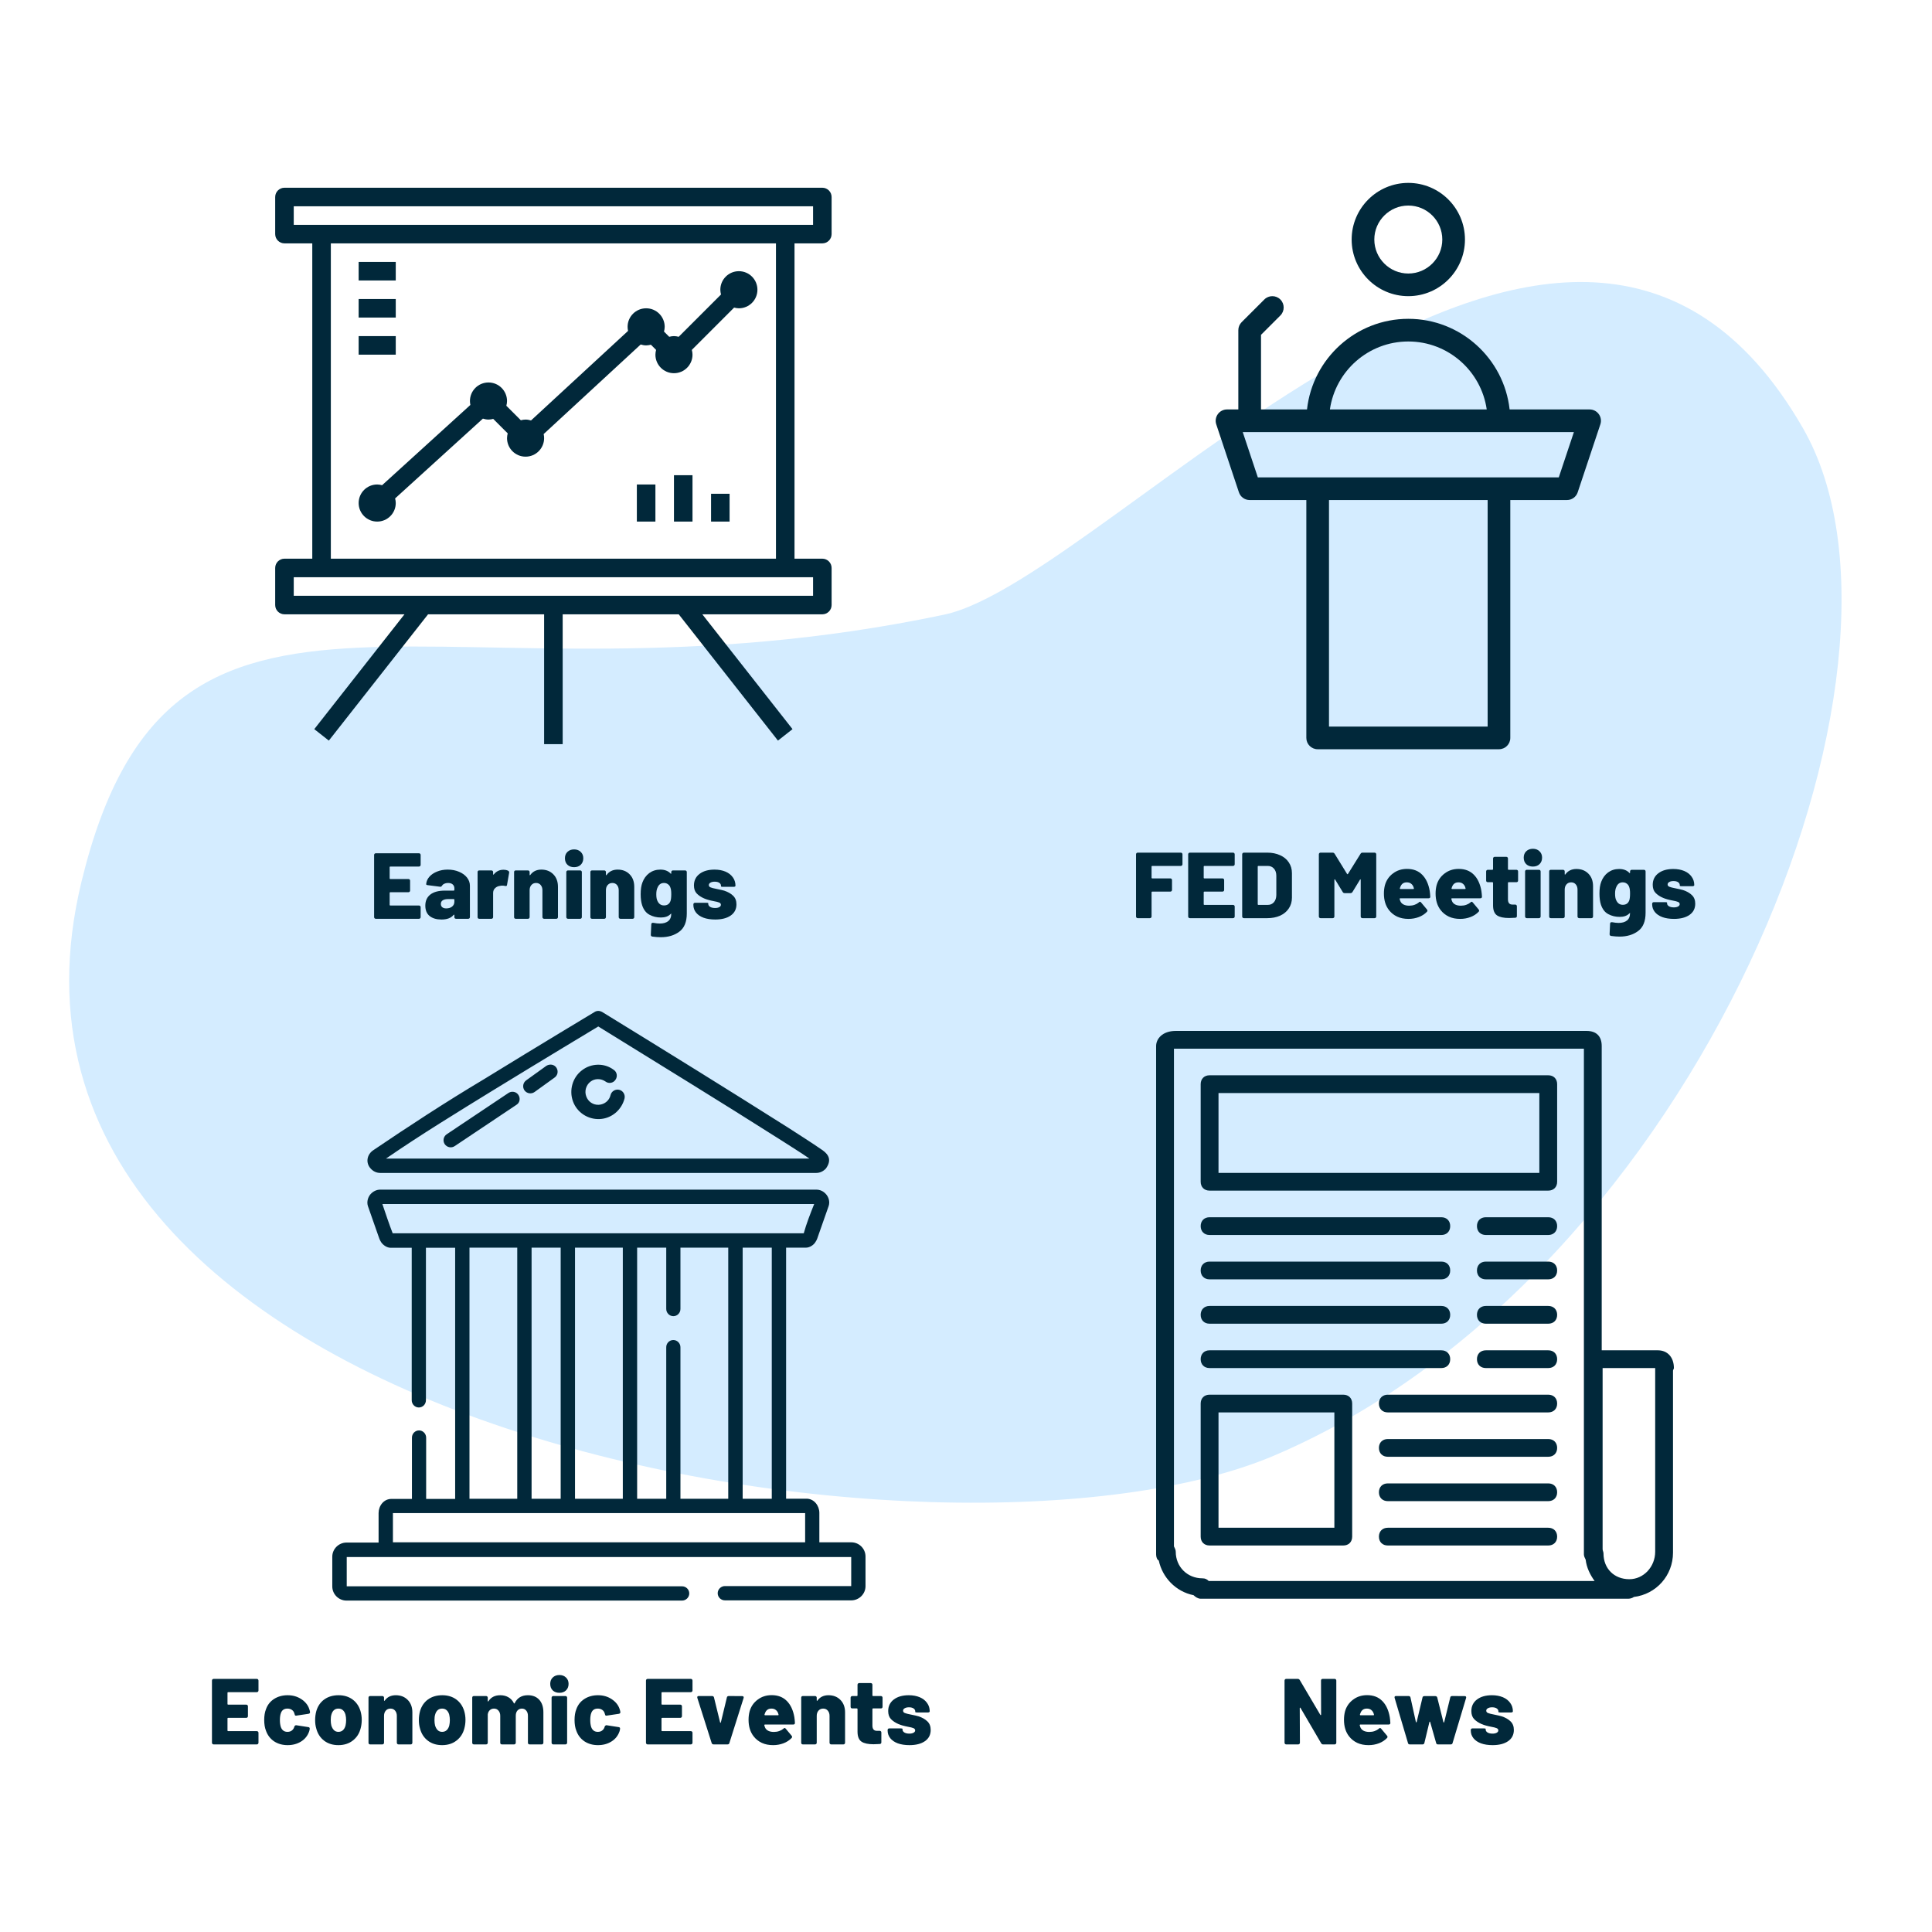
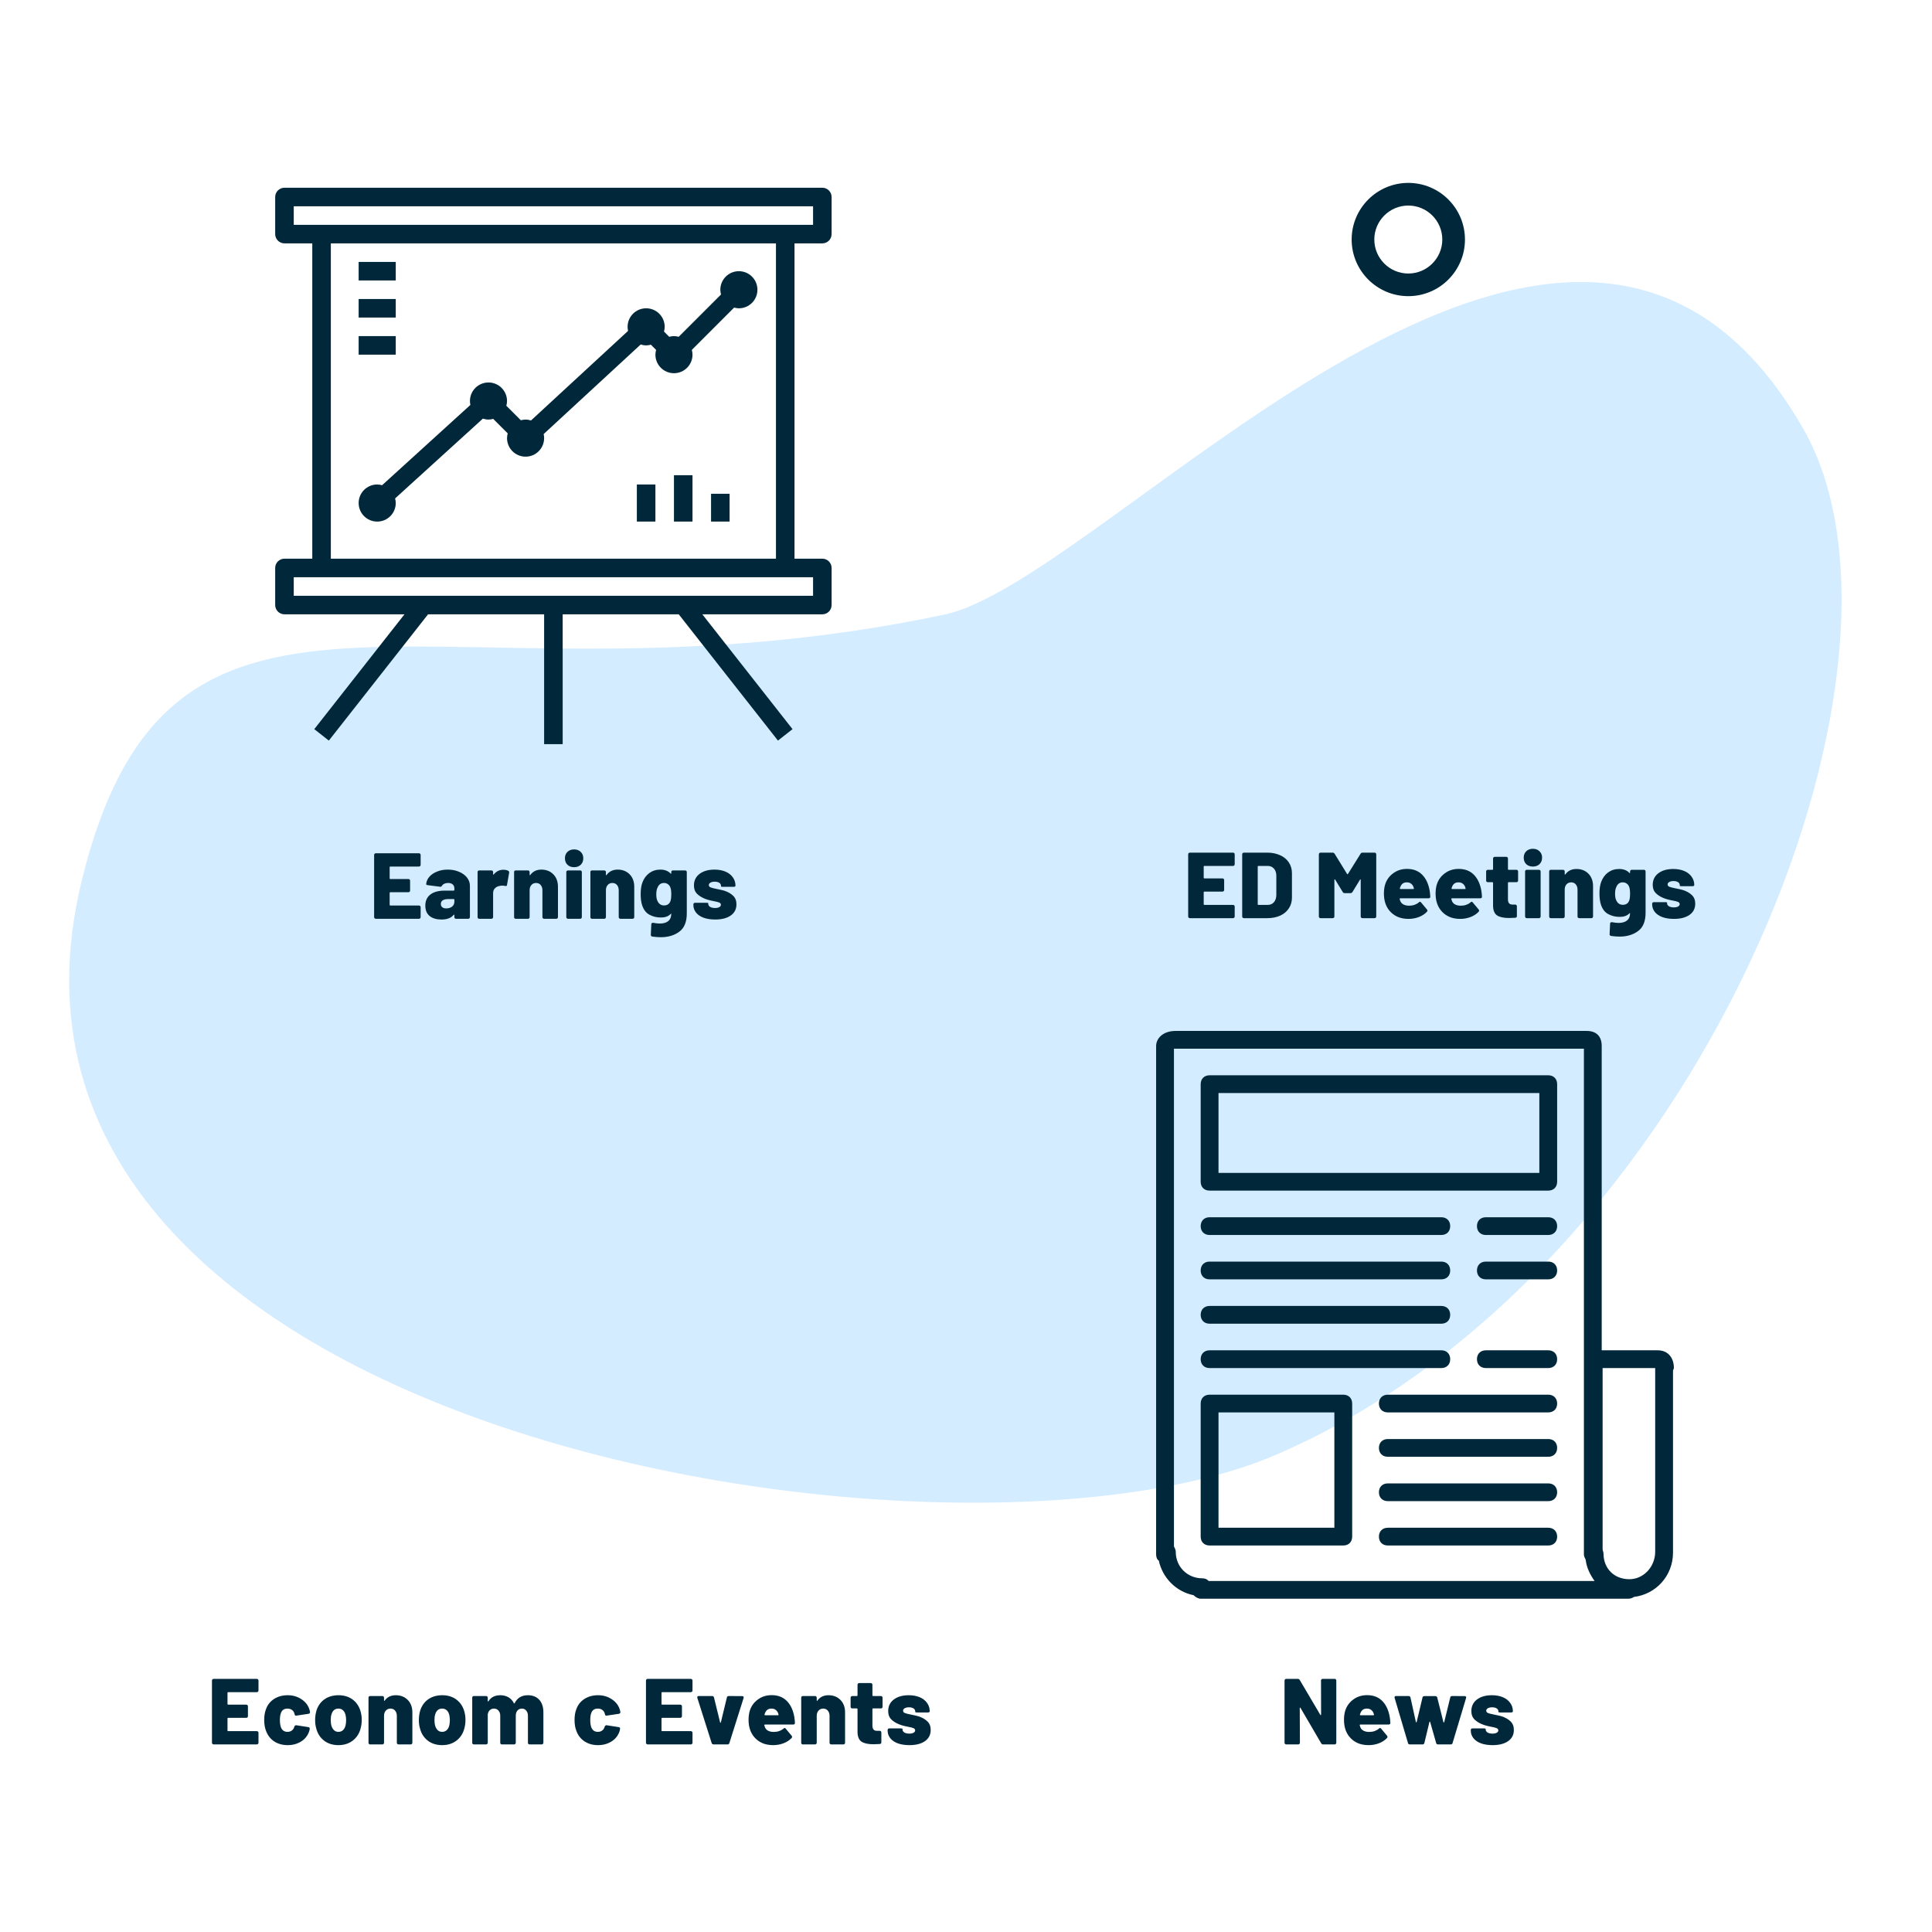
<svg xmlns="http://www.w3.org/2000/svg" width="500" zoomAndPan="magnify" viewBox="0 0 375 375" height="500" preserveAspectRatio="xMidYMid meet" version="1.0">
  <defs>
    <g>
      <g id="id1" />
    </g>
    <clipPath id="id2">
      <path d="M 13 54 L 358 54 L 358 292 L 13 292 Z M 13 54 " clip-rule="nonzero" />
    </clipPath>
    <clipPath id="id3">
      <path d="M 417.719 56.602 L 258.246 402.625 L -42.816 263.875 L 116.652 -82.148 Z M 417.719 56.602 " clip-rule="nonzero" />
    </clipPath>
    <clipPath id="id4">
      <path d="M 417.719 56.602 L 258.246 402.625 L -42.816 263.875 L 116.652 -82.148 Z M 417.719 56.602 " clip-rule="nonzero" />
    </clipPath>
    <clipPath id="id5">
      <path d="M 53.414 36.438 L 161.414 36.438 L 161.414 144.438 L 53.414 144.438 Z M 53.414 36.438 " clip-rule="nonzero" />
    </clipPath>
    <clipPath id="id6">
-       <path d="M 235.961 57 L 310.961 57 L 310.961 145.59 L 235.961 145.59 Z M 235.961 57 " clip-rule="nonzero" />
-     </clipPath>
+       </clipPath>
    <clipPath id="id7">
      <path d="M 262 35.34 L 285 35.34 L 285 58 L 262 58 Z M 262 35.34 " clip-rule="nonzero" />
    </clipPath>
    <clipPath id="id8">
      <path d="M 224.402 200.082 L 324.902 200.082 L 324.902 310.332 L 224.402 310.332 Z M 224.402 200.082 " clip-rule="nonzero" />
    </clipPath>
    <clipPath id="id9">
      <path d="M 64.496 196.035 L 167.996 196.035 L 167.996 310.785 L 64.496 310.785 Z M 64.496 196.035 " clip-rule="nonzero" />
    </clipPath>
  </defs>
  <g clip-path="url(#id2)">
    <g clip-path="url(#id3)">
      <g clip-path="url(#id4)">
        <path fill="rgb(83.139%, 92.549%, 100%)" d="M 247.379 282.496 C 184.301 309.398 -10.242 278.617 15.809 171.176 C 33.398 98.5 85.555 139.926 183.273 119.301 C 215.625 112.441 304.977 4.914 349.949 83.102 C 376.586 129.445 329.844 247.277 247.379 282.496 Z M 247.379 282.496 " fill-opacity="1" fill-rule="nonzero" />
      </g>
    </g>
  </g>
  <g clip-path="url(#id5)">
    <path fill="rgb(0.78%, 15.689%, 22.749%)" d="M 57.016 112.039 L 157.816 112.039 L 157.816 115.637 L 57.016 115.637 Z M 64.215 47.238 L 150.613 47.238 L 150.613 108.438 L 64.215 108.438 Z M 57.016 40.039 L 157.816 40.039 L 157.816 43.637 L 57.016 43.637 Z M 55.215 119.238 L 78.508 119.238 L 61 141.527 L 63.828 143.75 L 83.086 119.238 L 105.613 119.238 L 105.613 144.438 L 109.215 144.438 L 109.215 119.238 L 131.742 119.238 L 151 143.75 L 153.828 141.527 L 136.32 119.238 L 159.613 119.238 C 160.605 119.238 161.414 118.43 161.414 117.438 L 161.414 110.238 C 161.414 109.246 160.605 108.438 159.613 108.438 L 154.215 108.438 L 154.215 47.238 L 159.613 47.238 C 160.605 47.238 161.414 46.43 161.414 45.438 L 161.414 38.238 C 161.414 37.246 160.605 36.438 159.613 36.438 L 55.215 36.438 C 54.223 36.438 53.414 37.246 53.414 38.238 L 53.414 45.438 C 53.414 46.43 54.223 47.238 55.215 47.238 L 60.613 47.238 L 60.613 108.438 L 55.215 108.438 C 54.223 108.438 53.414 109.246 53.414 110.238 L 53.414 117.438 C 53.414 118.43 54.223 119.238 55.215 119.238 " fill-opacity="1" fill-rule="nonzero" />
  </g>
  <path fill="rgb(0.78%, 15.689%, 22.749%)" d="M 76.816 50.84 L 69.613 50.84 L 69.613 54.438 L 76.816 54.438 L 76.816 50.84 " fill-opacity="1" fill-rule="nonzero" />
  <path fill="rgb(0.78%, 15.689%, 22.749%)" d="M 76.816 58.039 L 69.613 58.039 L 69.613 61.637 L 76.816 61.637 L 76.816 58.039 " fill-opacity="1" fill-rule="nonzero" />
  <path fill="rgb(0.78%, 15.689%, 22.749%)" d="M 143.414 52.637 C 141.426 52.637 139.816 54.25 139.816 56.238 C 139.816 56.555 139.871 56.863 139.949 57.16 L 131.734 65.371 C 131.441 65.293 131.133 65.238 130.816 65.238 C 130.5 65.238 130.188 65.293 129.895 65.371 L 128.883 64.359 C 128.957 64.062 129.016 63.754 129.016 63.438 C 129.016 61.449 127.406 59.84 125.414 59.84 C 123.426 59.84 121.816 61.449 121.816 63.438 C 121.816 63.711 121.852 63.973 121.906 64.227 L 103.07 81.613 C 102.73 81.508 102.387 81.438 102.016 81.438 C 101.699 81.438 101.391 81.496 101.094 81.57 L 98.281 78.758 C 98.359 78.465 98.414 78.156 98.414 77.84 C 98.414 75.848 96.805 74.238 94.816 74.238 C 92.824 74.238 91.215 75.848 91.215 77.84 C 91.215 78.098 91.25 78.352 91.301 78.598 L 74.164 94.18 C 73.855 94.094 73.547 94.039 73.215 94.039 C 71.227 94.039 69.613 95.648 69.613 97.637 C 69.613 99.629 71.227 101.238 73.215 101.238 C 75.203 101.238 76.816 99.629 76.816 97.637 C 76.816 97.328 76.766 97.035 76.688 96.746 L 93.73 81.254 C 94.078 81.359 94.434 81.438 94.816 81.438 C 95.133 81.438 95.441 81.383 95.734 81.305 L 98.547 84.117 C 98.473 84.414 98.414 84.723 98.414 85.039 C 98.414 87.027 100.023 88.637 102.016 88.637 C 104.004 88.637 105.613 87.027 105.613 85.039 C 105.613 84.766 105.578 84.504 105.523 84.25 L 124.359 66.863 C 124.699 66.969 125.043 67.039 125.414 67.039 C 125.73 67.039 126.039 66.98 126.336 66.906 L 127.348 67.918 C 127.27 68.211 127.215 68.523 127.215 68.84 C 127.215 70.828 128.824 72.438 130.816 72.438 C 132.805 72.438 134.414 70.828 134.414 68.84 C 134.414 68.523 134.359 68.211 134.281 67.918 L 142.492 59.703 C 142.789 59.781 143.098 59.84 143.414 59.84 C 145.406 59.84 147.016 58.227 147.016 56.238 C 147.016 54.25 145.406 52.637 143.414 52.637 " fill-opacity="1" fill-rule="nonzero" />
  <path fill="rgb(0.78%, 15.689%, 22.749%)" d="M 123.613 101.238 L 127.215 101.238 L 127.215 94.039 L 123.613 94.039 L 123.613 101.238 " fill-opacity="1" fill-rule="nonzero" />
  <path fill="rgb(0.78%, 15.689%, 22.749%)" d="M 130.816 101.238 L 134.414 101.238 L 134.414 92.238 L 130.816 92.238 L 130.816 101.238 " fill-opacity="1" fill-rule="nonzero" />
  <path fill="rgb(0.78%, 15.689%, 22.749%)" d="M 138.016 101.238 L 141.613 101.238 L 141.613 95.84 L 138.016 95.84 L 138.016 101.238 " fill-opacity="1" fill-rule="nonzero" />
  <path fill="rgb(0.78%, 15.689%, 22.749%)" d="M 76.816 65.238 L 69.613 65.238 L 69.613 68.84 L 76.816 68.84 L 76.816 65.238 " fill-opacity="1" fill-rule="nonzero" />
  <g clip-path="url(#id6)">
    <path fill="rgb(0.78%, 15.689%, 22.749%)" d="M 310.328 80.387 C 309.914 79.809 309.25 79.473 308.543 79.473 L 293.016 79.473 C 291.918 69.594 283.523 61.883 273.352 61.883 C 263.184 61.883 254.789 69.594 253.688 79.473 L 244.762 79.473 L 244.762 64.992 L 248.516 61.238 C 249.375 60.383 249.375 58.988 248.516 58.129 C 247.656 57.27 246.266 57.27 245.406 58.129 L 241.004 62.527 C 240.594 62.938 240.359 63.496 240.359 64.082 L 240.359 79.473 L 238.16 79.473 C 237.457 79.473 236.793 79.809 236.379 80.387 C 235.965 80.961 235.852 81.695 236.074 82.367 L 240.473 95.559 C 240.773 96.453 241.613 97.059 242.562 97.059 L 253.559 97.059 L 253.559 143.227 C 253.559 144.445 254.543 145.426 255.758 145.426 L 290.949 145.426 C 292.164 145.426 293.148 144.445 293.148 143.227 L 293.148 97.059 L 304.145 97.059 C 305.094 97.059 305.93 96.453 306.23 95.555 L 310.629 82.363 C 310.855 81.695 310.742 80.957 310.328 80.387 Z M 273.352 66.281 C 281.094 66.281 287.5 72.023 288.574 79.473 L 258.133 79.473 C 259.203 72.023 265.609 66.281 273.352 66.281 Z M 288.75 141.031 L 257.957 141.031 L 257.957 97.059 L 288.75 97.059 Z M 302.559 92.66 L 244.145 92.66 L 241.215 83.867 L 305.492 83.867 Z M 302.559 92.66 " fill-opacity="1" fill-rule="nonzero" />
  </g>
  <g clip-path="url(#id7)">
    <path fill="rgb(0.78%, 15.689%, 22.749%)" d="M 273.352 57.484 C 279.418 57.484 284.348 52.555 284.348 46.492 C 284.348 40.43 279.418 35.5 273.352 35.5 C 267.289 35.5 262.355 40.43 262.355 46.492 C 262.355 52.555 267.289 57.484 273.352 57.484 Z M 273.352 39.898 C 276.992 39.898 279.949 42.855 279.949 46.492 C 279.949 50.129 276.992 53.09 273.352 53.09 C 269.715 53.09 266.754 50.129 266.754 46.492 C 266.754 42.855 269.715 39.898 273.352 39.898 Z M 273.352 39.898 " fill-opacity="1" fill-rule="nonzero" />
  </g>
  <path fill="rgb(0.78%, 15.689%, 22.749%)" d="M 234.781 239.711 L 279.758 239.711 C 280.793 239.711 281.484 239.02 281.484 237.988 C 281.484 236.953 280.793 236.266 279.758 236.266 L 234.781 236.266 C 233.746 236.266 233.051 236.953 233.051 237.988 C 233.051 239.02 233.746 239.711 234.781 239.711 Z M 234.781 239.711 " fill-opacity="1" fill-rule="nonzero" />
  <path fill="rgb(0.78%, 15.689%, 22.749%)" d="M 234.781 248.32 L 279.758 248.32 C 280.793 248.32 281.484 247.629 281.484 246.598 C 281.484 245.562 280.793 244.875 279.758 244.875 L 234.781 244.875 C 233.746 244.875 233.051 245.562 233.051 246.598 C 233.051 247.629 233.746 248.32 234.781 248.32 Z M 234.781 248.32 " fill-opacity="1" fill-rule="nonzero" />
  <path fill="rgb(0.78%, 15.689%, 22.749%)" d="M 234.781 256.93 L 279.758 256.93 C 280.793 256.93 281.484 256.242 281.484 255.207 C 281.484 254.176 280.793 253.484 279.758 253.484 L 234.781 253.484 C 233.746 253.484 233.051 254.176 233.051 255.207 C 233.051 256.242 233.746 256.93 234.781 256.93 Z M 234.781 256.93 " fill-opacity="1" fill-rule="nonzero" />
  <path fill="rgb(0.78%, 15.689%, 22.749%)" d="M 234.781 265.539 L 279.758 265.539 C 280.793 265.539 281.484 264.852 281.484 263.816 C 281.484 262.785 280.793 262.094 279.758 262.094 L 234.781 262.094 C 233.746 262.094 233.051 262.785 233.051 263.816 C 233.051 264.852 233.746 265.539 234.781 265.539 Z M 234.781 265.539 " fill-opacity="1" fill-rule="nonzero" />
  <path fill="rgb(0.78%, 15.689%, 22.749%)" d="M 300.516 270.707 L 269.379 270.707 C 268.34 270.707 267.648 271.395 267.648 272.426 C 267.648 273.461 268.34 274.148 269.379 274.148 L 300.516 274.148 C 301.551 274.148 302.242 273.461 302.242 272.426 C 302.242 271.395 301.551 270.707 300.516 270.707 Z M 300.516 270.707 " fill-opacity="1" fill-rule="nonzero" />
  <path fill="rgb(0.78%, 15.689%, 22.749%)" d="M 300.516 279.316 L 269.379 279.316 C 268.34 279.316 267.648 280.004 267.648 281.039 C 267.648 282.07 268.34 282.758 269.379 282.758 L 300.516 282.758 C 301.551 282.758 302.242 282.07 302.242 281.039 C 302.242 280.004 301.551 279.316 300.516 279.316 Z M 300.516 279.316 " fill-opacity="1" fill-rule="nonzero" />
  <path fill="rgb(0.78%, 15.689%, 22.749%)" d="M 300.516 287.926 L 269.379 287.926 C 268.34 287.926 267.648 288.613 267.648 289.648 C 267.648 290.68 268.34 291.371 269.379 291.371 L 300.516 291.371 C 301.551 291.371 302.242 290.68 302.242 289.648 C 302.242 288.613 301.551 287.926 300.516 287.926 Z M 300.516 287.926 " fill-opacity="1" fill-rule="nonzero" />
  <path fill="rgb(0.78%, 15.689%, 22.749%)" d="M 300.516 296.535 L 269.379 296.535 C 268.34 296.535 267.648 297.227 267.648 298.258 C 267.648 299.293 268.34 299.98 269.379 299.98 L 300.516 299.98 C 301.551 299.98 302.242 299.293 302.242 298.258 C 302.242 297.227 301.551 296.535 300.516 296.535 Z M 300.516 296.535 " fill-opacity="1" fill-rule="nonzero" />
  <path fill="rgb(0.78%, 15.689%, 22.749%)" d="M 300.516 236.266 L 288.406 236.266 C 287.367 236.266 286.676 236.953 286.676 237.988 C 286.676 239.02 287.367 239.711 288.406 239.711 L 300.516 239.711 C 301.551 239.711 302.242 239.02 302.242 237.988 C 302.242 236.953 301.551 236.266 300.516 236.266 Z M 300.516 236.266 " fill-opacity="1" fill-rule="nonzero" />
  <path fill="rgb(0.78%, 15.689%, 22.749%)" d="M 300.516 244.875 L 288.406 244.875 C 287.367 244.875 286.676 245.562 286.676 246.598 C 286.676 247.629 287.367 248.32 288.406 248.32 L 300.516 248.32 C 301.551 248.32 302.242 247.629 302.242 246.598 C 302.242 245.562 301.551 244.875 300.516 244.875 Z M 300.516 244.875 " fill-opacity="1" fill-rule="nonzero" />
-   <path fill="rgb(0.78%, 15.689%, 22.749%)" d="M 300.516 253.484 L 288.406 253.484 C 287.367 253.484 286.676 254.176 286.676 255.207 C 286.676 256.242 287.367 256.93 288.406 256.93 L 300.516 256.93 C 301.551 256.93 302.242 256.242 302.242 255.207 C 302.242 254.176 301.551 253.484 300.516 253.484 Z M 300.516 253.484 " fill-opacity="1" fill-rule="nonzero" />
  <path fill="rgb(0.78%, 15.689%, 22.749%)" d="M 300.516 262.094 L 288.406 262.094 C 287.367 262.094 286.676 262.785 286.676 263.816 C 286.676 264.852 287.367 265.539 288.406 265.539 L 300.516 265.539 C 301.551 265.539 302.242 264.852 302.242 263.816 C 302.242 262.785 301.551 262.094 300.516 262.094 Z M 300.516 262.094 " fill-opacity="1" fill-rule="nonzero" />
  <g clip-path="url(#id8)">
    <path fill="rgb(0.78%, 15.689%, 22.749%)" d="M 224.402 203.031 L 224.402 301.703 C 224.402 302.219 224.578 302.734 224.922 302.906 C 225.613 306.18 228.211 308.934 231.668 309.625 C 232.016 309.969 232.535 310.312 233.051 310.312 L 316.082 310.312 C 316.426 310.312 316.945 310.141 317.121 309.969 C 321.445 309.449 324.73 305.836 324.73 301.359 L 324.73 266.055 C 324.73 265.883 324.902 265.711 324.902 265.539 C 324.902 263.473 323.691 262.094 321.789 262.094 L 310.891 262.094 L 310.891 203.031 C 310.891 201.137 309.855 200.102 307.953 200.102 L 228.211 200.102 C 225.613 200.102 224.402 201.652 224.402 203.031 Z M 321.27 265.539 L 321.27 301.184 C 321.27 304.113 319.023 306.523 316.254 306.523 C 313.312 306.523 311.238 304.457 311.238 301.531 C 311.238 301.184 311.066 301.012 311.066 300.668 L 311.066 265.539 Z M 307.434 301.703 C 307.434 302.047 307.605 302.391 307.777 302.734 C 307.953 304.285 308.645 305.664 309.508 306.867 L 234.609 306.867 C 234.262 306.523 233.918 306.352 233.398 306.352 C 230.457 306.352 228.211 304.113 228.211 301.184 C 228.211 300.84 228.035 300.496 227.863 300.152 L 227.863 203.547 L 307.434 203.547 Z M 307.434 301.703 " fill-opacity="1" fill-rule="nonzero" />
  </g>
  <path fill="rgb(0.78%, 15.689%, 22.749%)" d="M 234.781 231.098 L 300.516 231.098 C 301.551 231.098 302.242 230.41 302.242 229.375 L 302.242 210.434 C 302.242 209.402 301.551 208.711 300.516 208.711 L 234.781 208.711 C 233.746 208.711 233.051 209.402 233.051 210.434 L 233.051 229.375 C 233.051 230.41 233.746 231.098 234.781 231.098 Z M 236.512 212.156 L 298.785 212.156 L 298.785 227.656 L 236.512 227.656 Z M 236.512 212.156 " fill-opacity="1" fill-rule="nonzero" />
  <path fill="rgb(0.78%, 15.689%, 22.749%)" d="M 234.781 299.98 L 260.73 299.98 C 261.766 299.98 262.457 299.293 262.457 298.258 L 262.457 272.426 C 262.457 271.395 261.766 270.707 260.73 270.707 L 234.781 270.707 C 233.746 270.707 233.051 271.395 233.051 272.426 L 233.051 298.258 C 233.051 299.293 233.746 299.98 234.781 299.98 Z M 236.512 274.148 L 259 274.148 L 259 296.535 L 236.512 296.535 Z M 236.512 274.148 " fill-opacity="1" fill-rule="nonzero" />
  <g clip-path="url(#id9)">
-     <path fill="rgb(0.78%, 15.689%, 22.749%)" d="M 115.414 196.422 C 115.414 196.422 104.691 202.859 93.902 209.496 C 86.406 213.969 79.18 218.703 72.438 223.266 C 71.238 224.07 70.902 225.68 71.949 226.816 C 72.438 227.355 73.062 227.668 73.84 227.668 L 158.41 227.668 C 159.188 227.668 159.812 227.332 160.301 226.816 C 161.414 225.277 160.945 224.18 159.699 223.285 C 157.52 221.766 155.051 220.227 153.094 218.949 C 140.84 211.195 129.605 204.246 116.836 196.398 C 116.391 196.176 115.883 196.133 115.414 196.422 Z M 116.125 199.238 C 128.828 207.105 139.125 213.387 151.625 221.32 C 153.449 222.504 155.43 223.711 157.098 224.875 L 74.93 224.875 C 81.672 220.227 89.188 215.645 95.352 211.844 C 105.781 205.453 115.457 199.641 116.125 199.238 Z M 106.895 206.637 C 106.562 206.637 106.273 206.727 106.004 206.906 L 102.156 209.676 C 101.512 210.121 101.355 210.996 101.801 211.645 C 102.27 212.27 103.137 212.402 103.758 211.957 L 107.605 209.184 C 108.742 208.402 108.23 206.68 106.895 206.637 Z M 116.035 206.66 C 114.945 206.68 113.855 207.039 112.945 207.754 C 111.121 209.141 110.43 211.621 111.211 213.766 C 111.988 215.934 114.125 217.32 116.414 217.207 C 118.707 217.098 120.641 215.465 121.219 213.23 C 121.398 212.492 120.953 211.711 120.195 211.531 C 119.461 211.352 118.684 211.801 118.504 212.559 C 118.262 213.633 117.328 214.371 116.238 214.438 C 115.148 214.504 114.168 213.855 113.789 212.805 C 113.41 211.777 113.746 210.637 114.59 209.965 C 115.438 209.297 116.637 209.297 117.527 209.922 C 118.148 210.391 119.039 210.234 119.461 209.586 C 119.906 208.961 119.773 208.066 119.105 207.641 C 118.215 206.973 117.125 206.637 116.035 206.66 Z M 99.441 211.91 C 99.199 211.91 98.91 212 98.707 212.133 L 86.742 220.137 C 86.074 220.559 85.895 221.434 86.32 222.078 C 86.766 222.727 87.633 222.883 88.254 222.461 L 100.223 214.457 C 101.398 213.742 100.844 211.887 99.441 211.91 Z M 73.84 230.906 C 73.062 230.906 72.438 231.242 71.949 231.758 C 71.461 232.293 71.125 233.23 71.414 234.105 L 73.441 239.891 C 73.574 240.273 73.684 240.676 74.02 241.168 C 74.352 241.637 75.062 242.195 75.844 242.195 L 79.914 242.195 C 79.914 252.051 79.914 261.883 79.914 271.738 C 79.891 272.523 80.512 273.191 81.293 273.191 C 82.07 273.191 82.691 272.543 82.672 271.738 C 82.672 261.883 82.672 252.051 82.672 242.195 L 88.344 242.195 L 88.344 290.938 L 82.715 290.938 L 82.715 279.094 C 82.738 278.312 82.113 277.641 81.336 277.641 C 80.559 277.641 79.934 278.289 79.957 279.094 L 79.957 290.938 L 75.977 290.938 C 74.465 290.938 73.484 292.301 73.484 293.688 L 73.484 299.41 L 67.258 299.41 C 65.766 299.41 64.496 300.637 64.496 302.156 L 64.496 307.922 C 64.496 309.441 65.742 310.672 67.258 310.672 L 132.34 310.672 C 133.121 310.695 133.785 310.07 133.785 309.285 C 133.785 308.504 133.141 307.879 132.34 307.902 L 67.301 307.902 L 67.301 302.223 L 165.219 302.223 L 165.219 307.855 L 140.75 307.855 C 139.973 307.836 139.305 308.461 139.305 309.242 C 139.305 310.023 139.949 310.648 140.75 310.629 L 165.238 310.629 C 166.73 310.629 167.996 309.398 167.996 307.879 L 167.996 302.113 C 167.996 300.594 166.754 299.363 165.238 299.363 L 159.035 299.363 L 159.035 293.641 C 159.035 292.277 158.031 290.895 156.543 290.895 L 152.582 290.895 L 152.582 242.172 L 156.41 242.172 C 157.188 242.172 157.922 241.637 158.234 241.145 C 158.566 240.676 158.699 240.227 158.812 239.871 L 160.836 234.105 C 161.148 233.211 160.789 232.27 160.301 231.758 C 159.812 231.219 159.188 230.906 158.41 230.906 Z M 74.219 233.703 L 158.031 233.703 C 157.297 235.535 156.52 237.523 156.008 239.379 L 76.219 239.379 C 75.531 237.613 74.863 235.602 74.219 233.703 Z M 91.125 242.172 L 100.398 242.172 L 100.398 290.914 L 91.125 290.914 Z M 103.18 242.172 L 108.828 242.172 L 108.828 290.914 L 103.18 290.914 Z M 111.609 242.172 L 120.887 242.172 L 120.887 290.914 L 111.609 290.914 Z M 123.668 242.172 L 129.316 242.172 L 129.316 254.016 C 129.293 254.801 129.918 255.469 130.695 255.469 C 131.473 255.469 132.098 254.82 132.074 254.016 L 132.074 242.172 L 141.352 242.172 L 141.352 290.914 L 132.074 290.914 L 132.074 261.547 C 132.098 260.766 131.473 260.098 130.695 260.098 C 129.918 260.098 129.293 260.742 129.316 261.547 L 129.316 290.914 L 123.668 290.914 Z M 144.152 242.172 L 149.801 242.172 L 149.801 290.914 L 144.152 290.914 Z M 76.266 293.688 L 156.277 293.688 L 156.277 299.363 L 76.266 299.363 Z M 76.266 293.688 " fill-opacity="1" fill-rule="nonzero" />
-   </g>
+     </g>
  <g fill="rgb(0.78%, 15.689%, 22.749%)" fill-opacity="1">
    <g transform="translate(71.725, 178.337)">
      <g>
        <path d="M 9.922 -10.469 C 9.922 -10.375 9.891 -10.297 9.828 -10.234 C 9.766 -10.172 9.688 -10.141 9.594 -10.141 L 4.031 -10.141 C 3.945 -10.141 3.906 -10.098 3.906 -10.016 L 3.906 -7.844 C 3.906 -7.758 3.945 -7.719 4.031 -7.719 L 7.547 -7.719 C 7.641 -7.719 7.719 -7.688 7.781 -7.625 C 7.844 -7.57 7.875 -7.492 7.875 -7.391 L 7.875 -5.484 C 7.875 -5.391 7.844 -5.312 7.781 -5.25 C 7.719 -5.188 7.641 -5.156 7.547 -5.156 L 4.031 -5.156 C 3.945 -5.156 3.906 -5.113 3.906 -5.031 L 3.906 -2.703 C 3.906 -2.617 3.945 -2.578 4.031 -2.578 L 9.594 -2.578 C 9.688 -2.578 9.766 -2.547 9.828 -2.484 C 9.891 -2.43 9.922 -2.352 9.922 -2.25 L 9.922 -0.328 C 9.922 -0.234 9.891 -0.156 9.828 -0.094 C 9.766 -0.031 9.688 0 9.594 0 L 1.219 0 C 1.125 0 1.047 -0.031 0.984 -0.094 C 0.922 -0.156 0.891 -0.234 0.891 -0.328 L 0.891 -12.391 C 0.891 -12.484 0.922 -12.562 0.984 -12.625 C 1.047 -12.688 1.125 -12.719 1.219 -12.719 L 9.594 -12.719 C 9.688 -12.719 9.766 -12.688 9.828 -12.625 C 9.891 -12.562 9.922 -12.484 9.922 -12.391 Z M 9.922 -10.469 " />
      </g>
    </g>
  </g>
  <g fill="rgb(0.78%, 15.689%, 22.749%)" fill-opacity="1">
    <g transform="translate(82.21, 178.337)">
      <g>
        <path d="M 4.703 -9.547 C 5.504 -9.547 6.234 -9.406 6.891 -9.125 C 7.547 -8.852 8.062 -8.477 8.438 -8 C 8.812 -7.52 9 -6.992 9 -6.422 L 9 -0.328 C 9 -0.234 8.969 -0.156 8.906 -0.094 C 8.844 -0.031 8.766 0 8.672 0 L 6.312 0 C 6.207 0 6.125 -0.031 6.062 -0.094 C 6.008 -0.156 5.984 -0.234 5.984 -0.328 L 5.984 -0.688 C 5.984 -0.75 5.969 -0.785 5.938 -0.797 C 5.906 -0.805 5.867 -0.789 5.828 -0.75 C 5.348 -0.156 4.566 0.141 3.484 0.141 C 2.523 0.141 1.758 -0.082 1.188 -0.531 C 0.625 -0.988 0.344 -1.66 0.344 -2.547 C 0.344 -3.473 0.664 -4.191 1.312 -4.703 C 1.969 -5.211 2.906 -5.469 4.125 -5.469 L 5.844 -5.469 C 5.938 -5.469 5.984 -5.508 5.984 -5.594 L 5.984 -5.906 C 5.984 -6.227 5.875 -6.484 5.656 -6.672 C 5.445 -6.859 5.148 -6.953 4.766 -6.953 C 4.484 -6.953 4.242 -6.906 4.047 -6.812 C 3.848 -6.727 3.703 -6.609 3.609 -6.453 C 3.555 -6.367 3.5 -6.305 3.438 -6.266 C 3.383 -6.223 3.316 -6.207 3.234 -6.219 L 0.797 -6.531 C 0.578 -6.551 0.484 -6.633 0.516 -6.781 C 0.566 -7.301 0.781 -7.77 1.156 -8.188 C 1.531 -8.602 2.023 -8.93 2.641 -9.172 C 3.254 -9.422 3.941 -9.547 4.703 -9.547 Z M 4.391 -2.016 C 4.859 -2.016 5.238 -2.129 5.531 -2.359 C 5.832 -2.598 5.984 -2.914 5.984 -3.312 L 5.984 -3.703 C 5.984 -3.785 5.938 -3.828 5.844 -3.828 L 4.797 -3.828 C 4.336 -3.828 3.984 -3.75 3.734 -3.594 C 3.484 -3.438 3.359 -3.203 3.359 -2.891 C 3.359 -2.617 3.445 -2.406 3.625 -2.25 C 3.812 -2.094 4.066 -2.016 4.391 -2.016 Z M 4.391 -2.016 " />
      </g>
    </g>
  </g>
  <g fill="rgb(0.78%, 15.689%, 22.749%)" fill-opacity="1">
    <g transform="translate(91.932, 178.337)">
      <g>
        <path d="M 5.766 -9.516 C 6.148 -9.516 6.461 -9.453 6.703 -9.328 C 6.859 -9.234 6.922 -9.098 6.891 -8.922 L 6.484 -6.594 C 6.473 -6.438 6.395 -6.359 6.25 -6.359 C 6.188 -6.359 6.141 -6.363 6.109 -6.375 C 5.961 -6.414 5.781 -6.438 5.562 -6.438 C 5.363 -6.438 5.219 -6.422 5.125 -6.391 C 4.75 -6.348 4.43 -6.203 4.172 -5.953 C 3.91 -5.711 3.781 -5.395 3.781 -5 L 3.781 -0.328 C 3.781 -0.234 3.75 -0.156 3.688 -0.094 C 3.625 -0.031 3.547 0 3.453 0 L 1.094 0 C 0.988 0 0.906 -0.031 0.844 -0.094 C 0.789 -0.156 0.766 -0.234 0.766 -0.328 L 0.766 -9.062 C 0.766 -9.164 0.789 -9.242 0.844 -9.297 C 0.906 -9.359 0.988 -9.391 1.094 -9.391 L 3.453 -9.391 C 3.547 -9.391 3.625 -9.359 3.688 -9.297 C 3.75 -9.242 3.781 -9.164 3.781 -9.062 L 3.781 -8.672 C 3.781 -8.609 3.797 -8.57 3.828 -8.562 C 3.859 -8.551 3.883 -8.566 3.906 -8.609 C 4.395 -9.211 5.016 -9.516 5.766 -9.516 Z M 5.766 -9.516 " />
      </g>
    </g>
  </g>
  <g fill="rgb(0.78%, 15.689%, 22.749%)" fill-opacity="1">
    <g transform="translate(99.019, 178.337)">
      <g>
        <path d="M 6.062 -9.547 C 7.008 -9.547 7.781 -9.242 8.375 -8.641 C 8.977 -8.035 9.281 -7.223 9.281 -6.203 L 9.281 -0.328 C 9.281 -0.234 9.25 -0.156 9.188 -0.094 C 9.133 -0.031 9.055 0 8.953 0 L 6.594 0 C 6.5 0 6.422 -0.031 6.359 -0.094 C 6.297 -0.156 6.266 -0.234 6.266 -0.328 L 6.266 -5.547 C 6.266 -5.961 6.148 -6.301 5.922 -6.562 C 5.703 -6.82 5.406 -6.953 5.031 -6.953 C 4.656 -6.953 4.352 -6.82 4.125 -6.562 C 3.895 -6.301 3.781 -5.961 3.781 -5.547 L 3.781 -0.328 C 3.781 -0.234 3.75 -0.156 3.688 -0.094 C 3.625 -0.031 3.547 0 3.453 0 L 1.094 0 C 0.988 0 0.906 -0.031 0.844 -0.094 C 0.789 -0.156 0.766 -0.234 0.766 -0.328 L 0.766 -9.062 C 0.766 -9.164 0.789 -9.242 0.844 -9.297 C 0.906 -9.359 0.988 -9.391 1.094 -9.391 L 3.453 -9.391 C 3.547 -9.391 3.625 -9.359 3.688 -9.297 C 3.75 -9.242 3.781 -9.164 3.781 -9.062 L 3.781 -8.562 C 3.781 -8.5 3.797 -8.461 3.828 -8.453 C 3.859 -8.441 3.883 -8.457 3.906 -8.5 C 4.406 -9.195 5.125 -9.547 6.062 -9.547 Z M 6.062 -9.547 " />
      </g>
    </g>
  </g>
  <g fill="rgb(0.78%, 15.689%, 22.749%)" fill-opacity="1">
    <g transform="translate(109.013, 178.337)">
      <g>
        <path d="M 2.422 -10.016 C 1.891 -10.016 1.457 -10.172 1.125 -10.484 C 0.801 -10.805 0.641 -11.227 0.641 -11.75 C 0.641 -12.258 0.801 -12.672 1.125 -12.984 C 1.457 -13.305 1.891 -13.469 2.422 -13.469 C 2.953 -13.469 3.379 -13.305 3.703 -12.984 C 4.035 -12.672 4.203 -12.258 4.203 -11.75 C 4.203 -11.227 4.035 -10.805 3.703 -10.484 C 3.379 -10.172 2.953 -10.016 2.422 -10.016 Z M 1.234 0 C 1.141 0 1.062 -0.031 1 -0.094 C 0.938 -0.156 0.906 -0.234 0.906 -0.328 L 0.906 -9.062 C 0.906 -9.164 0.938 -9.242 1 -9.297 C 1.062 -9.359 1.141 -9.391 1.234 -9.391 L 3.594 -9.391 C 3.695 -9.391 3.773 -9.359 3.828 -9.297 C 3.891 -9.242 3.922 -9.164 3.922 -9.062 L 3.922 -0.328 C 3.922 -0.234 3.891 -0.156 3.828 -0.094 C 3.773 -0.031 3.695 0 3.594 0 Z M 1.234 0 " />
      </g>
    </g>
  </g>
  <g fill="rgb(0.78%, 15.689%, 22.749%)" fill-opacity="1">
    <g transform="translate(113.828, 178.337)">
      <g>
        <path d="M 6.062 -9.547 C 7.008 -9.547 7.781 -9.242 8.375 -8.641 C 8.977 -8.035 9.281 -7.223 9.281 -6.203 L 9.281 -0.328 C 9.281 -0.234 9.25 -0.156 9.188 -0.094 C 9.133 -0.031 9.055 0 8.953 0 L 6.594 0 C 6.5 0 6.422 -0.031 6.359 -0.094 C 6.297 -0.156 6.266 -0.234 6.266 -0.328 L 6.266 -5.547 C 6.266 -5.961 6.148 -6.301 5.922 -6.562 C 5.703 -6.82 5.406 -6.953 5.031 -6.953 C 4.656 -6.953 4.352 -6.82 4.125 -6.562 C 3.895 -6.301 3.781 -5.961 3.781 -5.547 L 3.781 -0.328 C 3.781 -0.234 3.75 -0.156 3.688 -0.094 C 3.625 -0.031 3.547 0 3.453 0 L 1.094 0 C 0.988 0 0.906 -0.031 0.844 -0.094 C 0.789 -0.156 0.766 -0.234 0.766 -0.328 L 0.766 -9.062 C 0.766 -9.164 0.789 -9.242 0.844 -9.297 C 0.906 -9.359 0.988 -9.391 1.094 -9.391 L 3.453 -9.391 C 3.547 -9.391 3.625 -9.359 3.688 -9.297 C 3.75 -9.242 3.781 -9.164 3.781 -9.062 L 3.781 -8.562 C 3.781 -8.5 3.797 -8.461 3.828 -8.453 C 3.859 -8.441 3.883 -8.457 3.906 -8.5 C 4.406 -9.195 5.125 -9.547 6.062 -9.547 Z M 6.062 -9.547 " />
      </g>
    </g>
  </g>
  <g fill="rgb(0.78%, 15.689%, 22.749%)" fill-opacity="1">
    <g transform="translate(123.823, 178.337)">
      <g>
        <path d="M 6.469 -9.062 C 6.469 -9.164 6.5 -9.242 6.562 -9.297 C 6.625 -9.359 6.703 -9.391 6.797 -9.391 L 9.156 -9.391 C 9.25 -9.391 9.328 -9.359 9.391 -9.297 C 9.453 -9.242 9.484 -9.164 9.484 -9.062 L 9.484 -1.047 C 9.484 0.609 9 1.789 8.031 2.5 C 7.07 3.219 5.867 3.578 4.422 3.578 C 3.953 3.578 3.41 3.535 2.797 3.453 C 2.586 3.41 2.488 3.289 2.5 3.094 L 2.594 1.078 C 2.602 0.848 2.734 0.75 2.984 0.781 C 3.461 0.875 3.883 0.922 4.25 0.922 C 4.938 0.922 5.477 0.766 5.875 0.453 C 6.27 0.141 6.469 -0.352 6.469 -1.031 L 6.266 -0.859 C 5.848 -0.453 5.242 -0.25 4.453 -0.25 C 3.648 -0.25 2.914 -0.426 2.25 -0.781 C 1.582 -1.133 1.102 -1.754 0.812 -2.641 C 0.625 -3.211 0.531 -3.926 0.531 -4.781 C 0.531 -5.707 0.645 -6.469 0.875 -7.062 C 1.156 -7.82 1.598 -8.426 2.203 -8.875 C 2.816 -9.32 3.531 -9.547 4.344 -9.547 C 5.188 -9.547 5.848 -9.297 6.328 -8.797 C 6.359 -8.742 6.391 -8.723 6.422 -8.734 C 6.453 -8.754 6.469 -8.789 6.469 -8.844 Z M 6.312 -3.438 C 6.414 -3.719 6.469 -4.172 6.469 -4.797 C 6.469 -5.117 6.453 -5.375 6.422 -5.562 C 6.398 -5.75 6.352 -5.93 6.281 -6.109 C 6.188 -6.367 6.031 -6.57 5.812 -6.719 C 5.602 -6.875 5.348 -6.953 5.047 -6.953 C 4.484 -6.953 4.078 -6.672 3.828 -6.109 C 3.648 -5.766 3.562 -5.316 3.562 -4.766 C 3.562 -4.172 3.641 -3.734 3.797 -3.453 C 3.91 -3.203 4.07 -2.992 4.281 -2.828 C 4.5 -2.672 4.758 -2.594 5.062 -2.594 C 5.688 -2.594 6.102 -2.875 6.312 -3.438 Z M 6.312 -3.438 " />
      </g>
    </g>
  </g>
  <g fill="rgb(0.78%, 15.689%, 22.749%)" fill-opacity="1">
    <g transform="translate(134.053, 178.337)">
      <g>
        <path d="M 4.766 0.141 C 3.898 0.141 3.148 0.023 2.516 -0.203 C 1.879 -0.441 1.391 -0.773 1.047 -1.203 C 0.703 -1.641 0.531 -2.133 0.531 -2.688 L 0.531 -2.781 C 0.531 -2.875 0.555 -2.953 0.609 -3.016 C 0.672 -3.078 0.754 -3.109 0.859 -3.109 L 3.094 -3.109 C 3.312 -3.109 3.422 -3.07 3.422 -3 L 3.422 -2.891 C 3.422 -2.66 3.539 -2.469 3.781 -2.312 C 4.031 -2.164 4.352 -2.094 4.75 -2.094 C 5.082 -2.094 5.352 -2.148 5.562 -2.266 C 5.77 -2.379 5.875 -2.531 5.875 -2.719 C 5.875 -2.914 5.766 -3.062 5.547 -3.156 C 5.328 -3.25 4.977 -3.336 4.5 -3.422 C 3.738 -3.566 3.125 -3.738 2.656 -3.938 C 2.051 -4.195 1.562 -4.52 1.188 -4.906 C 0.82 -5.289 0.641 -5.812 0.641 -6.469 C 0.641 -7.414 1.004 -8.164 1.734 -8.719 C 2.461 -9.27 3.43 -9.547 4.641 -9.547 C 5.441 -9.547 6.148 -9.414 6.766 -9.156 C 7.379 -8.895 7.852 -8.523 8.188 -8.047 C 8.531 -7.578 8.703 -7.035 8.703 -6.422 C 8.703 -6.359 8.672 -6.305 8.609 -6.266 C 8.547 -6.223 8.469 -6.203 8.375 -6.203 L 6.219 -6.203 C 6 -6.203 5.891 -6.238 5.891 -6.312 L 5.891 -6.422 C 5.891 -6.648 5.781 -6.836 5.562 -6.984 C 5.344 -7.129 5.047 -7.203 4.672 -7.203 C 4.328 -7.203 4.051 -7.141 3.844 -7.016 C 3.633 -6.898 3.531 -6.742 3.531 -6.547 C 3.531 -6.336 3.645 -6.188 3.875 -6.094 C 4.102 -6 4.488 -5.898 5.031 -5.797 C 5.77 -5.648 6.27 -5.535 6.531 -5.453 C 7.258 -5.211 7.832 -4.883 8.25 -4.469 C 8.676 -4.062 8.891 -3.508 8.891 -2.812 C 8.891 -1.875 8.516 -1.145 7.766 -0.625 C 7.023 -0.113 6.023 0.141 4.766 0.141 Z M 4.766 0.141 " />
      </g>
    </g>
  </g>
  <g fill="rgb(0.78%, 15.689%, 22.749%)" fill-opacity="1">
    <g transform="translate(219.612, 178.216)">
      <g>
-         <path d="M 9.906 -10.469 C 9.906 -10.375 9.875 -10.297 9.812 -10.234 C 9.75 -10.172 9.672 -10.141 9.578 -10.141 L 4.031 -10.141 C 3.945 -10.141 3.906 -10.098 3.906 -10.016 L 3.906 -7.844 C 3.906 -7.758 3.945 -7.719 4.031 -7.719 L 7.547 -7.719 C 7.641 -7.719 7.719 -7.688 7.781 -7.625 C 7.844 -7.57 7.875 -7.492 7.875 -7.391 L 7.875 -5.484 C 7.875 -5.391 7.844 -5.312 7.781 -5.25 C 7.719 -5.188 7.641 -5.156 7.547 -5.156 L 4.031 -5.156 C 3.945 -5.156 3.906 -5.113 3.906 -5.031 L 3.906 -0.328 C 3.906 -0.234 3.875 -0.156 3.812 -0.094 C 3.75 -0.031 3.672 0 3.578 0 L 1.219 0 C 1.125 0 1.047 -0.031 0.984 -0.094 C 0.922 -0.156 0.891 -0.234 0.891 -0.328 L 0.891 -12.391 C 0.891 -12.484 0.922 -12.562 0.984 -12.625 C 1.047 -12.688 1.125 -12.719 1.219 -12.719 L 9.578 -12.719 C 9.672 -12.719 9.75 -12.688 9.812 -12.625 C 9.875 -12.562 9.906 -12.484 9.906 -12.391 Z M 9.906 -10.469 " />
-       </g>
+         </g>
    </g>
  </g>
  <g fill="rgb(0.78%, 15.689%, 22.749%)" fill-opacity="1">
    <g transform="translate(229.733, 178.216)">
      <g>
        <path d="M 9.922 -10.469 C 9.922 -10.375 9.891 -10.297 9.828 -10.234 C 9.766 -10.172 9.688 -10.141 9.594 -10.141 L 4.031 -10.141 C 3.945 -10.141 3.906 -10.098 3.906 -10.016 L 3.906 -7.844 C 3.906 -7.758 3.945 -7.719 4.031 -7.719 L 7.547 -7.719 C 7.641 -7.719 7.719 -7.688 7.781 -7.625 C 7.844 -7.57 7.875 -7.492 7.875 -7.391 L 7.875 -5.484 C 7.875 -5.391 7.844 -5.312 7.781 -5.25 C 7.719 -5.188 7.641 -5.156 7.547 -5.156 L 4.031 -5.156 C 3.945 -5.156 3.906 -5.113 3.906 -5.031 L 3.906 -2.703 C 3.906 -2.617 3.945 -2.578 4.031 -2.578 L 9.594 -2.578 C 9.688 -2.578 9.766 -2.547 9.828 -2.484 C 9.891 -2.43 9.922 -2.352 9.922 -2.25 L 9.922 -0.328 C 9.922 -0.234 9.891 -0.156 9.828 -0.094 C 9.766 -0.031 9.688 0 9.594 0 L 1.219 0 C 1.125 0 1.047 -0.031 0.984 -0.094 C 0.922 -0.156 0.891 -0.234 0.891 -0.328 L 0.891 -12.391 C 0.891 -12.484 0.922 -12.562 0.984 -12.625 C 1.047 -12.688 1.125 -12.719 1.219 -12.719 L 9.594 -12.719 C 9.688 -12.719 9.766 -12.688 9.828 -12.625 C 9.891 -12.562 9.922 -12.484 9.922 -12.391 Z M 9.922 -10.469 " />
      </g>
    </g>
  </g>
  <g fill="rgb(0.78%, 15.689%, 22.749%)" fill-opacity="1">
    <g transform="translate(240.218, 178.216)">
      <g>
        <path d="M 1.219 0 C 1.125 0 1.047 -0.031 0.984 -0.094 C 0.922 -0.156 0.891 -0.234 0.891 -0.328 L 0.891 -12.391 C 0.891 -12.484 0.922 -12.562 0.984 -12.625 C 1.047 -12.688 1.125 -12.719 1.219 -12.719 L 5.75 -12.719 C 6.688 -12.719 7.52 -12.551 8.25 -12.219 C 8.977 -11.895 9.539 -11.43 9.938 -10.828 C 10.344 -10.223 10.547 -9.523 10.547 -8.734 L 10.547 -3.984 C 10.547 -3.191 10.344 -2.492 9.938 -1.891 C 9.539 -1.285 8.977 -0.816 8.25 -0.484 C 7.52 -0.16 6.688 0 5.75 0 Z M 3.906 -2.703 C 3.906 -2.617 3.945 -2.578 4.031 -2.578 L 5.875 -2.578 C 6.352 -2.578 6.742 -2.75 7.047 -3.094 C 7.348 -3.438 7.504 -3.898 7.516 -4.484 L 7.516 -8.234 C 7.516 -8.816 7.359 -9.281 7.047 -9.625 C 6.742 -9.969 6.344 -10.141 5.844 -10.141 L 4.031 -10.141 C 3.945 -10.141 3.906 -10.098 3.906 -10.016 Z M 3.906 -2.703 " />
      </g>
    </g>
  </g>
  <g fill="rgb(0.78%, 15.689%, 22.749%)" fill-opacity="1">
    <g transform="translate(251.448, 178.216)">
      <g />
    </g>
  </g>
  <g fill="rgb(0.78%, 15.689%, 22.749%)" fill-opacity="1">
    <g transform="translate(255.082, 178.216)">
      <g>
        <path d="M 1.234 0 C 1.141 0 1.062 -0.031 1 -0.094 C 0.938 -0.156 0.906 -0.234 0.906 -0.328 L 0.906 -12.391 C 0.906 -12.484 0.938 -12.562 1 -12.625 C 1.062 -12.688 1.141 -12.719 1.234 -12.719 L 3.578 -12.719 C 3.742 -12.719 3.875 -12.645 3.969 -12.5 L 6.375 -8.594 C 6.438 -8.508 6.5 -8.508 6.562 -8.594 L 9 -12.5 C 9.082 -12.645 9.207 -12.719 9.375 -12.719 L 11.719 -12.719 C 11.812 -12.719 11.891 -12.688 11.953 -12.625 C 12.016 -12.562 12.047 -12.484 12.047 -12.391 L 12.047 -0.328 C 12.047 -0.234 12.016 -0.156 11.953 -0.094 C 11.891 -0.031 11.812 0 11.719 0 L 9.359 0 C 9.266 0 9.188 -0.031 9.125 -0.094 C 9.062 -0.156 9.031 -0.234 9.031 -0.328 L 9.031 -7.438 C 9.031 -7.488 9.008 -7.52 8.969 -7.531 C 8.938 -7.551 8.91 -7.531 8.891 -7.469 L 7.422 -5.062 C 7.328 -4.926 7.195 -4.859 7.031 -4.859 L 5.922 -4.859 C 5.754 -4.859 5.629 -4.926 5.547 -5.062 L 4.078 -7.469 C 4.047 -7.531 4.008 -7.551 3.969 -7.531 C 3.938 -7.52 3.922 -7.488 3.922 -7.438 L 3.922 -0.328 C 3.922 -0.234 3.891 -0.156 3.828 -0.094 C 3.773 -0.031 3.695 0 3.594 0 Z M 1.234 0 " />
      </g>
    </g>
  </g>
  <g fill="rgb(0.78%, 15.689%, 22.749%)" fill-opacity="1">
    <g transform="translate(268.038, 178.216)">
      <g>
        <path d="M 5.484 -2.422 C 5.859 -2.422 6.207 -2.477 6.531 -2.594 C 6.852 -2.707 7.125 -2.859 7.344 -3.047 C 7.414 -3.141 7.492 -3.188 7.578 -3.188 C 7.648 -3.188 7.723 -3.141 7.797 -3.047 L 8.922 -1.703 C 8.992 -1.617 9.031 -1.539 9.031 -1.469 C 9.031 -1.383 8.992 -1.305 8.922 -1.234 C 8.504 -0.797 7.984 -0.457 7.359 -0.219 C 6.734 0.02 6.062 0.141 5.344 0.141 C 4.52 0.141 3.789 -0.004 3.156 -0.297 C 2.52 -0.598 1.992 -1.016 1.578 -1.547 C 0.91 -2.391 0.578 -3.469 0.578 -4.781 C 0.578 -5.363 0.645 -5.91 0.781 -6.422 C 1.051 -7.359 1.57 -8.113 2.344 -8.688 C 3.113 -9.27 4.02 -9.562 5.062 -9.562 C 6.281 -9.562 7.258 -9.188 8 -8.438 C 8.75 -7.688 9.238 -6.633 9.469 -5.281 C 9.52 -4.945 9.555 -4.578 9.578 -4.172 C 9.578 -3.961 9.469 -3.859 9.25 -3.859 L 3.766 -3.859 C 3.723 -3.859 3.688 -3.844 3.656 -3.812 C 3.625 -3.789 3.617 -3.754 3.641 -3.703 L 3.75 -3.344 C 3.863 -3.051 4.07 -2.82 4.375 -2.656 C 4.676 -2.5 5.047 -2.422 5.484 -2.422 Z M 5.016 -6.953 C 4.398 -6.953 3.984 -6.656 3.766 -6.062 C 3.711 -5.945 3.68 -5.859 3.672 -5.797 L 3.672 -5.766 C 3.672 -5.691 3.711 -5.656 3.797 -5.656 L 6.281 -5.656 C 6.332 -5.656 6.367 -5.672 6.391 -5.703 C 6.41 -5.734 6.41 -5.766 6.391 -5.797 L 6.328 -6.031 C 6.223 -6.32 6.062 -6.547 5.844 -6.703 C 5.633 -6.867 5.359 -6.953 5.016 -6.953 Z M 5.016 -6.953 " />
      </g>
    </g>
  </g>
  <g fill="rgb(0.78%, 15.689%, 22.749%)" fill-opacity="1">
    <g transform="translate(278.069, 178.216)">
      <g>
        <path d="M 5.484 -2.422 C 5.859 -2.422 6.207 -2.477 6.531 -2.594 C 6.852 -2.707 7.125 -2.859 7.344 -3.047 C 7.414 -3.141 7.492 -3.188 7.578 -3.188 C 7.648 -3.188 7.723 -3.141 7.797 -3.047 L 8.922 -1.703 C 8.992 -1.617 9.031 -1.539 9.031 -1.469 C 9.031 -1.383 8.992 -1.305 8.922 -1.234 C 8.504 -0.797 7.984 -0.457 7.359 -0.219 C 6.734 0.02 6.062 0.141 5.344 0.141 C 4.52 0.141 3.789 -0.004 3.156 -0.297 C 2.52 -0.598 1.992 -1.016 1.578 -1.547 C 0.91 -2.391 0.578 -3.469 0.578 -4.781 C 0.578 -5.363 0.645 -5.91 0.781 -6.422 C 1.051 -7.359 1.57 -8.113 2.344 -8.688 C 3.113 -9.27 4.02 -9.562 5.062 -9.562 C 6.281 -9.562 7.258 -9.188 8 -8.438 C 8.75 -7.688 9.238 -6.633 9.469 -5.281 C 9.52 -4.945 9.555 -4.578 9.578 -4.172 C 9.578 -3.961 9.469 -3.859 9.25 -3.859 L 3.766 -3.859 C 3.723 -3.859 3.688 -3.844 3.656 -3.812 C 3.625 -3.789 3.617 -3.754 3.641 -3.703 L 3.75 -3.344 C 3.863 -3.051 4.07 -2.82 4.375 -2.656 C 4.676 -2.5 5.047 -2.422 5.484 -2.422 Z M 5.016 -6.953 C 4.398 -6.953 3.984 -6.656 3.766 -6.062 C 3.711 -5.945 3.68 -5.859 3.672 -5.797 L 3.672 -5.766 C 3.672 -5.691 3.711 -5.656 3.797 -5.656 L 6.281 -5.656 C 6.332 -5.656 6.367 -5.672 6.391 -5.703 C 6.41 -5.734 6.41 -5.766 6.391 -5.797 L 6.328 -6.031 C 6.223 -6.32 6.062 -6.547 5.844 -6.703 C 5.633 -6.867 5.359 -6.953 5.016 -6.953 Z M 5.016 -6.953 " />
      </g>
    </g>
  </g>
  <g fill="rgb(0.78%, 15.689%, 22.749%)" fill-opacity="1">
    <g transform="translate(288.099, 178.216)">
      <g>
        <path d="M 6.562 -7.312 C 6.562 -7.207 6.531 -7.125 6.469 -7.062 C 6.406 -7.008 6.328 -6.984 6.234 -6.984 L 4.719 -6.984 C 4.633 -6.984 4.594 -6.938 4.594 -6.844 L 4.594 -3.672 C 4.594 -2.984 4.875 -2.641 5.438 -2.641 L 6 -2.641 C 6.094 -2.641 6.172 -2.609 6.234 -2.547 C 6.297 -2.484 6.328 -2.406 6.328 -2.312 L 6.328 -0.406 C 6.328 -0.207 6.223 -0.098 6.016 -0.078 C 5.453 -0.047 5.055 -0.031 4.828 -0.031 C 3.773 -0.031 2.992 -0.195 2.484 -0.531 C 1.973 -0.875 1.711 -1.508 1.703 -2.438 L 1.703 -6.844 C 1.703 -6.938 1.66 -6.984 1.578 -6.984 L 0.688 -6.984 C 0.594 -6.984 0.516 -7.008 0.453 -7.062 C 0.391 -7.125 0.359 -7.207 0.359 -7.312 L 0.359 -9.062 C 0.359 -9.164 0.391 -9.242 0.453 -9.297 C 0.516 -9.359 0.594 -9.391 0.688 -9.391 L 1.578 -9.391 C 1.66 -9.391 1.703 -9.43 1.703 -9.516 L 1.703 -11.578 C 1.703 -11.672 1.734 -11.75 1.797 -11.812 C 1.859 -11.875 1.938 -11.906 2.031 -11.906 L 4.266 -11.906 C 4.367 -11.906 4.445 -11.875 4.5 -11.812 C 4.562 -11.75 4.594 -11.672 4.594 -11.578 L 4.594 -9.516 C 4.594 -9.43 4.633 -9.391 4.719 -9.391 L 6.234 -9.391 C 6.328 -9.391 6.406 -9.359 6.469 -9.297 C 6.531 -9.242 6.562 -9.164 6.562 -9.062 Z M 6.562 -7.312 " />
      </g>
    </g>
  </g>
  <g fill="rgb(0.78%, 15.689%, 22.749%)" fill-opacity="1">
    <g transform="translate(295.113, 178.216)">
      <g>
        <path d="M 2.422 -10.016 C 1.891 -10.016 1.457 -10.172 1.125 -10.484 C 0.801 -10.805 0.641 -11.227 0.641 -11.75 C 0.641 -12.258 0.801 -12.672 1.125 -12.984 C 1.457 -13.305 1.891 -13.469 2.422 -13.469 C 2.953 -13.469 3.379 -13.305 3.703 -12.984 C 4.035 -12.672 4.203 -12.258 4.203 -11.75 C 4.203 -11.227 4.035 -10.805 3.703 -10.484 C 3.379 -10.172 2.953 -10.016 2.422 -10.016 Z M 1.234 0 C 1.141 0 1.062 -0.031 1 -0.094 C 0.938 -0.156 0.906 -0.234 0.906 -0.328 L 0.906 -9.062 C 0.906 -9.164 0.938 -9.242 1 -9.297 C 1.062 -9.359 1.141 -9.391 1.234 -9.391 L 3.594 -9.391 C 3.695 -9.391 3.773 -9.359 3.828 -9.297 C 3.891 -9.242 3.922 -9.164 3.922 -9.062 L 3.922 -0.328 C 3.922 -0.234 3.891 -0.156 3.828 -0.094 C 3.773 -0.031 3.695 0 3.594 0 Z M 1.234 0 " />
      </g>
    </g>
  </g>
  <g fill="rgb(0.78%, 15.689%, 22.749%)" fill-opacity="1">
    <g transform="translate(299.929, 178.216)">
      <g>
        <path d="M 6.062 -9.547 C 7.008 -9.547 7.781 -9.242 8.375 -8.641 C 8.977 -8.035 9.281 -7.223 9.281 -6.203 L 9.281 -0.328 C 9.281 -0.234 9.25 -0.156 9.188 -0.094 C 9.133 -0.031 9.055 0 8.953 0 L 6.594 0 C 6.5 0 6.422 -0.031 6.359 -0.094 C 6.297 -0.156 6.266 -0.234 6.266 -0.328 L 6.266 -5.547 C 6.266 -5.961 6.148 -6.301 5.922 -6.562 C 5.703 -6.82 5.406 -6.953 5.031 -6.953 C 4.656 -6.953 4.352 -6.82 4.125 -6.562 C 3.895 -6.301 3.781 -5.961 3.781 -5.547 L 3.781 -0.328 C 3.781 -0.234 3.75 -0.156 3.688 -0.094 C 3.625 -0.031 3.547 0 3.453 0 L 1.094 0 C 0.988 0 0.906 -0.031 0.844 -0.094 C 0.789 -0.156 0.766 -0.234 0.766 -0.328 L 0.766 -9.062 C 0.766 -9.164 0.789 -9.242 0.844 -9.297 C 0.906 -9.359 0.988 -9.391 1.094 -9.391 L 3.453 -9.391 C 3.547 -9.391 3.625 -9.359 3.688 -9.297 C 3.75 -9.242 3.781 -9.164 3.781 -9.062 L 3.781 -8.562 C 3.781 -8.5 3.797 -8.461 3.828 -8.453 C 3.859 -8.441 3.883 -8.457 3.906 -8.5 C 4.406 -9.195 5.125 -9.547 6.062 -9.547 Z M 6.062 -9.547 " />
      </g>
    </g>
  </g>
  <g fill="rgb(0.78%, 15.689%, 22.749%)" fill-opacity="1">
    <g transform="translate(309.923, 178.216)">
      <g>
        <path d="M 6.469 -9.062 C 6.469 -9.164 6.5 -9.242 6.562 -9.297 C 6.625 -9.359 6.703 -9.391 6.797 -9.391 L 9.156 -9.391 C 9.25 -9.391 9.328 -9.359 9.391 -9.297 C 9.453 -9.242 9.484 -9.164 9.484 -9.062 L 9.484 -1.047 C 9.484 0.609 9 1.789 8.031 2.5 C 7.07 3.219 5.867 3.578 4.422 3.578 C 3.953 3.578 3.41 3.535 2.797 3.453 C 2.586 3.41 2.488 3.289 2.5 3.094 L 2.594 1.078 C 2.602 0.848 2.734 0.75 2.984 0.781 C 3.461 0.875 3.883 0.922 4.25 0.922 C 4.938 0.922 5.477 0.766 5.875 0.453 C 6.27 0.141 6.469 -0.352 6.469 -1.031 L 6.266 -0.859 C 5.848 -0.453 5.242 -0.25 4.453 -0.25 C 3.648 -0.25 2.914 -0.426 2.25 -0.781 C 1.582 -1.133 1.102 -1.754 0.812 -2.641 C 0.625 -3.211 0.531 -3.926 0.531 -4.781 C 0.531 -5.707 0.645 -6.469 0.875 -7.062 C 1.156 -7.82 1.598 -8.426 2.203 -8.875 C 2.816 -9.32 3.531 -9.547 4.344 -9.547 C 5.188 -9.547 5.848 -9.297 6.328 -8.797 C 6.359 -8.742 6.391 -8.723 6.422 -8.734 C 6.453 -8.754 6.469 -8.789 6.469 -8.844 Z M 6.312 -3.438 C 6.414 -3.719 6.469 -4.172 6.469 -4.797 C 6.469 -5.117 6.453 -5.375 6.422 -5.562 C 6.398 -5.75 6.352 -5.93 6.281 -6.109 C 6.188 -6.367 6.031 -6.57 5.812 -6.719 C 5.602 -6.875 5.348 -6.953 5.047 -6.953 C 4.484 -6.953 4.078 -6.672 3.828 -6.109 C 3.648 -5.766 3.562 -5.316 3.562 -4.766 C 3.562 -4.172 3.641 -3.734 3.797 -3.453 C 3.91 -3.203 4.07 -2.992 4.281 -2.828 C 4.5 -2.672 4.758 -2.594 5.062 -2.594 C 5.688 -2.594 6.102 -2.875 6.312 -3.438 Z M 6.312 -3.438 " />
      </g>
    </g>
  </g>
  <g fill="rgb(0.78%, 15.689%, 22.749%)" fill-opacity="1">
    <g transform="translate(320.153, 178.216)">
      <g>
        <path d="M 4.766 0.141 C 3.898 0.141 3.148 0.023 2.516 -0.203 C 1.879 -0.441 1.391 -0.773 1.047 -1.203 C 0.703 -1.641 0.531 -2.133 0.531 -2.688 L 0.531 -2.781 C 0.531 -2.875 0.555 -2.953 0.609 -3.016 C 0.672 -3.078 0.754 -3.109 0.859 -3.109 L 3.094 -3.109 C 3.312 -3.109 3.422 -3.07 3.422 -3 L 3.422 -2.891 C 3.422 -2.66 3.539 -2.469 3.781 -2.312 C 4.031 -2.164 4.352 -2.094 4.75 -2.094 C 5.082 -2.094 5.352 -2.148 5.562 -2.266 C 5.77 -2.379 5.875 -2.531 5.875 -2.719 C 5.875 -2.914 5.766 -3.062 5.547 -3.156 C 5.328 -3.25 4.977 -3.336 4.5 -3.422 C 3.738 -3.566 3.125 -3.738 2.656 -3.938 C 2.051 -4.195 1.562 -4.52 1.188 -4.906 C 0.82 -5.289 0.641 -5.812 0.641 -6.469 C 0.641 -7.414 1.004 -8.164 1.734 -8.719 C 2.461 -9.27 3.43 -9.547 4.641 -9.547 C 5.441 -9.547 6.148 -9.414 6.766 -9.156 C 7.379 -8.895 7.852 -8.523 8.188 -8.047 C 8.531 -7.578 8.703 -7.035 8.703 -6.422 C 8.703 -6.359 8.672 -6.305 8.609 -6.266 C 8.547 -6.223 8.469 -6.203 8.375 -6.203 L 6.219 -6.203 C 6 -6.203 5.891 -6.238 5.891 -6.312 L 5.891 -6.422 C 5.891 -6.648 5.781 -6.836 5.562 -6.984 C 5.344 -7.129 5.047 -7.203 4.672 -7.203 C 4.328 -7.203 4.051 -7.141 3.844 -7.016 C 3.633 -6.898 3.531 -6.742 3.531 -6.547 C 3.531 -6.336 3.645 -6.188 3.875 -6.094 C 4.102 -6 4.488 -5.898 5.031 -5.797 C 5.77 -5.648 6.27 -5.535 6.531 -5.453 C 7.258 -5.211 7.832 -4.883 8.25 -4.469 C 8.676 -4.062 8.891 -3.508 8.891 -2.812 C 8.891 -1.875 8.516 -1.145 7.766 -0.625 C 7.023 -0.113 6.023 0.141 4.766 0.141 Z M 4.766 0.141 " />
      </g>
    </g>
  </g>
  <g fill="rgb(0.78%, 15.689%, 22.749%)" fill-opacity="1">
    <g transform="translate(40.25, 338.589)">
      <g>
        <path d="M 9.922 -10.469 C 9.922 -10.375 9.891 -10.297 9.828 -10.234 C 9.766 -10.172 9.688 -10.141 9.594 -10.141 L 4.031 -10.141 C 3.945 -10.141 3.906 -10.098 3.906 -10.016 L 3.906 -7.844 C 3.906 -7.758 3.945 -7.719 4.031 -7.719 L 7.547 -7.719 C 7.641 -7.719 7.719 -7.688 7.781 -7.625 C 7.844 -7.57 7.875 -7.492 7.875 -7.391 L 7.875 -5.484 C 7.875 -5.391 7.844 -5.312 7.781 -5.25 C 7.719 -5.188 7.641 -5.156 7.547 -5.156 L 4.031 -5.156 C 3.945 -5.156 3.906 -5.113 3.906 -5.031 L 3.906 -2.703 C 3.906 -2.617 3.945 -2.578 4.031 -2.578 L 9.594 -2.578 C 9.688 -2.578 9.766 -2.547 9.828 -2.484 C 9.891 -2.43 9.922 -2.352 9.922 -2.25 L 9.922 -0.328 C 9.922 -0.234 9.891 -0.156 9.828 -0.094 C 9.766 -0.031 9.688 0 9.594 0 L 1.219 0 C 1.125 0 1.047 -0.031 0.984 -0.094 C 0.922 -0.156 0.891 -0.234 0.891 -0.328 L 0.891 -12.391 C 0.891 -12.484 0.922 -12.562 0.984 -12.625 C 1.047 -12.688 1.125 -12.719 1.219 -12.719 L 9.594 -12.719 C 9.688 -12.719 9.766 -12.688 9.828 -12.625 C 9.891 -12.562 9.922 -12.484 9.922 -12.391 Z M 9.922 -10.469 " />
      </g>
    </g>
  </g>
  <g fill="rgb(0.78%, 15.689%, 22.749%)" fill-opacity="1">
    <g transform="translate(50.735, 338.589)">
      <g>
        <path d="M 5.094 0.141 C 4.094 0.141 3.219 -0.102 2.469 -0.594 C 1.727 -1.094 1.203 -1.781 0.891 -2.656 C 0.66 -3.238 0.547 -3.938 0.547 -4.75 C 0.547 -5.551 0.66 -6.242 0.891 -6.828 C 1.191 -7.68 1.719 -8.348 2.469 -8.828 C 3.219 -9.305 4.094 -9.547 5.094 -9.547 C 6.094 -9.547 6.973 -9.297 7.734 -8.797 C 8.504 -8.297 9.02 -7.664 9.281 -6.906 C 9.352 -6.707 9.406 -6.508 9.438 -6.312 L 9.438 -6.234 C 9.438 -6.078 9.336 -5.977 9.141 -5.938 L 6.828 -5.594 L 6.734 -5.578 C 6.578 -5.578 6.488 -5.648 6.469 -5.797 L 6.391 -6.047 C 6.316 -6.316 6.16 -6.535 5.922 -6.703 C 5.68 -6.867 5.395 -6.953 5.062 -6.953 C 4.426 -6.953 4.004 -6.672 3.797 -6.109 C 3.66 -5.766 3.594 -5.301 3.594 -4.719 C 3.594 -4.195 3.656 -3.742 3.781 -3.359 C 4.008 -2.742 4.438 -2.438 5.062 -2.438 C 5.383 -2.438 5.656 -2.516 5.875 -2.672 C 6.102 -2.828 6.27 -3.055 6.375 -3.359 L 6.391 -3.453 C 6.41 -3.516 6.457 -3.578 6.531 -3.641 C 6.613 -3.711 6.695 -3.738 6.781 -3.719 L 9.109 -3.359 C 9.328 -3.328 9.414 -3.207 9.375 -3 C 9.352 -2.801 9.32 -2.648 9.281 -2.547 C 8.988 -1.691 8.461 -1.031 7.703 -0.562 C 6.953 -0.094 6.082 0.141 5.094 0.141 Z M 5.094 0.141 " />
      </g>
    </g>
  </g>
  <g fill="rgb(0.78%, 15.689%, 22.749%)" fill-opacity="1">
    <g transform="translate(60.62, 338.589)">
      <g>
        <path d="M 5.062 0.141 C 3.977 0.141 3.055 -0.145 2.297 -0.719 C 1.535 -1.301 1.023 -2.094 0.766 -3.094 C 0.617 -3.582 0.547 -4.125 0.547 -4.719 C 0.547 -5.332 0.625 -5.922 0.781 -6.484 C 1.062 -7.441 1.578 -8.191 2.328 -8.734 C 3.086 -9.273 4.008 -9.547 5.094 -9.547 C 6.156 -9.547 7.055 -9.273 7.797 -8.734 C 8.535 -8.191 9.051 -7.445 9.344 -6.5 C 9.508 -5.957 9.594 -5.379 9.594 -4.766 C 9.594 -4.203 9.523 -3.664 9.391 -3.156 C 9.141 -2.145 8.629 -1.344 7.859 -0.75 C 7.098 -0.156 6.164 0.141 5.062 0.141 Z M 5.062 -2.438 C 5.414 -2.438 5.711 -2.547 5.953 -2.766 C 6.191 -2.992 6.359 -3.301 6.453 -3.688 C 6.523 -4 6.562 -4.344 6.562 -4.719 C 6.562 -5.082 6.52 -5.438 6.438 -5.781 C 6.332 -6.156 6.164 -6.441 5.938 -6.641 C 5.707 -6.848 5.414 -6.953 5.062 -6.953 C 4.707 -6.953 4.414 -6.848 4.188 -6.641 C 3.969 -6.441 3.805 -6.156 3.703 -5.781 C 3.617 -5.508 3.578 -5.156 3.578 -4.719 C 3.578 -4.344 3.613 -4 3.688 -3.688 C 3.801 -3.301 3.973 -2.992 4.203 -2.766 C 4.43 -2.547 4.719 -2.438 5.062 -2.438 Z M 5.062 -2.438 " />
      </g>
    </g>
  </g>
  <g fill="rgb(0.78%, 15.689%, 22.749%)" fill-opacity="1">
    <g transform="translate(70.76, 338.589)">
      <g>
        <path d="M 6.062 -9.547 C 7.008 -9.547 7.781 -9.242 8.375 -8.641 C 8.977 -8.035 9.281 -7.223 9.281 -6.203 L 9.281 -0.328 C 9.281 -0.234 9.25 -0.156 9.188 -0.094 C 9.133 -0.031 9.055 0 8.953 0 L 6.594 0 C 6.5 0 6.422 -0.031 6.359 -0.094 C 6.297 -0.156 6.266 -0.234 6.266 -0.328 L 6.266 -5.547 C 6.266 -5.961 6.148 -6.301 5.922 -6.562 C 5.703 -6.82 5.406 -6.953 5.031 -6.953 C 4.656 -6.953 4.352 -6.82 4.125 -6.562 C 3.895 -6.301 3.781 -5.961 3.781 -5.547 L 3.781 -0.328 C 3.781 -0.234 3.75 -0.156 3.688 -0.094 C 3.625 -0.031 3.547 0 3.453 0 L 1.094 0 C 0.988 0 0.906 -0.031 0.844 -0.094 C 0.789 -0.156 0.766 -0.234 0.766 -0.328 L 0.766 -9.062 C 0.766 -9.164 0.789 -9.242 0.844 -9.297 C 0.906 -9.359 0.988 -9.391 1.094 -9.391 L 3.453 -9.391 C 3.547 -9.391 3.625 -9.359 3.688 -9.297 C 3.75 -9.242 3.781 -9.164 3.781 -9.062 L 3.781 -8.562 C 3.781 -8.5 3.797 -8.461 3.828 -8.453 C 3.859 -8.441 3.883 -8.457 3.906 -8.5 C 4.406 -9.195 5.125 -9.547 6.062 -9.547 Z M 6.062 -9.547 " />
      </g>
    </g>
  </g>
  <g fill="rgb(0.78%, 15.689%, 22.749%)" fill-opacity="1">
    <g transform="translate(80.754, 338.589)">
      <g>
        <path d="M 5.062 0.141 C 3.977 0.141 3.055 -0.145 2.297 -0.719 C 1.535 -1.301 1.023 -2.094 0.766 -3.094 C 0.617 -3.582 0.547 -4.125 0.547 -4.719 C 0.547 -5.332 0.625 -5.922 0.781 -6.484 C 1.062 -7.441 1.578 -8.191 2.328 -8.734 C 3.086 -9.273 4.008 -9.547 5.094 -9.547 C 6.156 -9.547 7.055 -9.273 7.797 -8.734 C 8.535 -8.191 9.051 -7.445 9.344 -6.5 C 9.508 -5.957 9.594 -5.379 9.594 -4.766 C 9.594 -4.203 9.523 -3.664 9.391 -3.156 C 9.141 -2.145 8.629 -1.344 7.859 -0.75 C 7.098 -0.156 6.164 0.141 5.062 0.141 Z M 5.062 -2.438 C 5.414 -2.438 5.711 -2.547 5.953 -2.766 C 6.191 -2.992 6.359 -3.301 6.453 -3.688 C 6.523 -4 6.562 -4.344 6.562 -4.719 C 6.562 -5.082 6.52 -5.438 6.438 -5.781 C 6.332 -6.156 6.164 -6.441 5.938 -6.641 C 5.707 -6.848 5.414 -6.953 5.062 -6.953 C 4.707 -6.953 4.414 -6.848 4.188 -6.641 C 3.969 -6.441 3.805 -6.156 3.703 -5.781 C 3.617 -5.508 3.578 -5.156 3.578 -4.719 C 3.578 -4.344 3.613 -4 3.688 -3.688 C 3.801 -3.301 3.973 -2.992 4.203 -2.766 C 4.43 -2.547 4.719 -2.438 5.062 -2.438 Z M 5.062 -2.438 " />
      </g>
    </g>
  </g>
  <g fill="rgb(0.78%, 15.689%, 22.749%)" fill-opacity="1">
    <g transform="translate(90.893, 338.589)">
      <g>
        <path d="M 11.562 -9.547 C 12.5 -9.547 13.234 -9.254 13.766 -8.672 C 14.305 -8.086 14.578 -7.27 14.578 -6.219 L 14.578 -0.328 C 14.578 -0.234 14.547 -0.156 14.484 -0.094 C 14.422 -0.031 14.344 0 14.25 0 L 11.906 0 C 11.801 0 11.719 -0.031 11.656 -0.094 C 11.602 -0.156 11.578 -0.234 11.578 -0.328 L 11.578 -5.562 C 11.578 -5.969 11.469 -6.301 11.25 -6.562 C 11.039 -6.82 10.758 -6.953 10.406 -6.953 C 10.062 -6.953 9.773 -6.828 9.547 -6.578 C 9.328 -6.328 9.219 -5.988 9.219 -5.562 L 9.219 -0.328 C 9.219 -0.234 9.188 -0.156 9.125 -0.094 C 9.062 -0.031 8.984 0 8.891 0 L 6.531 0 C 6.426 0 6.344 -0.031 6.281 -0.094 C 6.227 -0.156 6.203 -0.234 6.203 -0.328 L 6.203 -5.562 C 6.203 -5.969 6.086 -6.301 5.859 -6.562 C 5.641 -6.82 5.352 -6.953 5 -6.953 C 4.664 -6.953 4.391 -6.848 4.172 -6.641 C 3.961 -6.441 3.832 -6.172 3.781 -5.828 L 3.781 -0.328 C 3.781 -0.234 3.75 -0.156 3.688 -0.094 C 3.625 -0.031 3.547 0 3.453 0 L 1.094 0 C 0.988 0 0.906 -0.031 0.844 -0.094 C 0.789 -0.156 0.766 -0.234 0.766 -0.328 L 0.766 -9.062 C 0.766 -9.164 0.789 -9.242 0.844 -9.297 C 0.906 -9.359 0.988 -9.391 1.094 -9.391 L 3.453 -9.391 C 3.547 -9.391 3.625 -9.359 3.688 -9.297 C 3.75 -9.242 3.781 -9.164 3.781 -9.062 L 3.781 -8.438 C 3.781 -8.375 3.797 -8.336 3.828 -8.328 C 3.859 -8.328 3.891 -8.348 3.922 -8.391 C 4.41 -9.16 5.176 -9.547 6.219 -9.547 C 6.812 -9.547 7.332 -9.414 7.781 -9.156 C 8.238 -8.895 8.594 -8.516 8.844 -8.016 C 8.875 -7.961 8.906 -7.938 8.938 -7.938 C 8.969 -7.945 8.992 -7.977 9.016 -8.031 C 9.523 -9.039 10.375 -9.547 11.562 -9.547 Z M 11.562 -9.547 " />
      </g>
    </g>
  </g>
  <g fill="rgb(0.78%, 15.689%, 22.749%)" fill-opacity="1">
    <g transform="translate(106.157, 338.589)">
      <g>
-         <path d="M 2.422 -10.016 C 1.891 -10.016 1.457 -10.172 1.125 -10.484 C 0.801 -10.805 0.641 -11.227 0.641 -11.75 C 0.641 -12.258 0.801 -12.672 1.125 -12.984 C 1.457 -13.305 1.891 -13.469 2.422 -13.469 C 2.953 -13.469 3.379 -13.305 3.703 -12.984 C 4.035 -12.672 4.203 -12.258 4.203 -11.75 C 4.203 -11.227 4.035 -10.805 3.703 -10.484 C 3.379 -10.172 2.953 -10.016 2.422 -10.016 Z M 1.234 0 C 1.141 0 1.062 -0.031 1 -0.094 C 0.938 -0.156 0.906 -0.234 0.906 -0.328 L 0.906 -9.062 C 0.906 -9.164 0.938 -9.242 1 -9.297 C 1.062 -9.359 1.141 -9.391 1.234 -9.391 L 3.594 -9.391 C 3.695 -9.391 3.773 -9.359 3.828 -9.297 C 3.891 -9.242 3.922 -9.164 3.922 -9.062 L 3.922 -0.328 C 3.922 -0.234 3.891 -0.156 3.828 -0.094 C 3.773 -0.031 3.695 0 3.594 0 Z M 1.234 0 " />
-       </g>
+         </g>
    </g>
  </g>
  <g fill="rgb(0.78%, 15.689%, 22.749%)" fill-opacity="1">
    <g transform="translate(110.973, 338.589)">
      <g>
        <path d="M 5.094 0.141 C 4.094 0.141 3.219 -0.102 2.469 -0.594 C 1.727 -1.094 1.203 -1.781 0.891 -2.656 C 0.66 -3.238 0.547 -3.938 0.547 -4.75 C 0.547 -5.551 0.66 -6.242 0.891 -6.828 C 1.191 -7.68 1.719 -8.348 2.469 -8.828 C 3.219 -9.305 4.094 -9.547 5.094 -9.547 C 6.094 -9.547 6.973 -9.297 7.734 -8.797 C 8.504 -8.297 9.02 -7.664 9.281 -6.906 C 9.352 -6.707 9.406 -6.508 9.438 -6.312 L 9.438 -6.234 C 9.438 -6.078 9.336 -5.977 9.141 -5.938 L 6.828 -5.594 L 6.734 -5.578 C 6.578 -5.578 6.488 -5.648 6.469 -5.797 L 6.391 -6.047 C 6.316 -6.316 6.16 -6.535 5.922 -6.703 C 5.68 -6.867 5.395 -6.953 5.062 -6.953 C 4.426 -6.953 4.004 -6.672 3.797 -6.109 C 3.66 -5.766 3.594 -5.301 3.594 -4.719 C 3.594 -4.195 3.656 -3.742 3.781 -3.359 C 4.008 -2.742 4.438 -2.438 5.062 -2.438 C 5.383 -2.438 5.656 -2.516 5.875 -2.672 C 6.102 -2.828 6.27 -3.055 6.375 -3.359 L 6.391 -3.453 C 6.41 -3.516 6.457 -3.578 6.531 -3.641 C 6.613 -3.711 6.695 -3.738 6.781 -3.719 L 9.109 -3.359 C 9.328 -3.328 9.414 -3.207 9.375 -3 C 9.352 -2.801 9.32 -2.648 9.281 -2.547 C 8.988 -1.691 8.461 -1.031 7.703 -0.562 C 6.953 -0.094 6.082 0.141 5.094 0.141 Z M 5.094 0.141 " />
      </g>
    </g>
  </g>
  <g fill="rgb(0.78%, 15.689%, 22.749%)" fill-opacity="1">
    <g transform="translate(120.858, 338.589)">
      <g />
    </g>
  </g>
  <g fill="rgb(0.78%, 15.689%, 22.749%)" fill-opacity="1">
    <g transform="translate(124.492, 338.589)">
      <g>
        <path d="M 9.922 -10.469 C 9.922 -10.375 9.891 -10.297 9.828 -10.234 C 9.766 -10.172 9.688 -10.141 9.594 -10.141 L 4.031 -10.141 C 3.945 -10.141 3.906 -10.098 3.906 -10.016 L 3.906 -7.844 C 3.906 -7.758 3.945 -7.719 4.031 -7.719 L 7.547 -7.719 C 7.641 -7.719 7.719 -7.688 7.781 -7.625 C 7.844 -7.57 7.875 -7.492 7.875 -7.391 L 7.875 -5.484 C 7.875 -5.391 7.844 -5.312 7.781 -5.25 C 7.719 -5.188 7.641 -5.156 7.547 -5.156 L 4.031 -5.156 C 3.945 -5.156 3.906 -5.113 3.906 -5.031 L 3.906 -2.703 C 3.906 -2.617 3.945 -2.578 4.031 -2.578 L 9.594 -2.578 C 9.688 -2.578 9.766 -2.547 9.828 -2.484 C 9.891 -2.43 9.922 -2.352 9.922 -2.25 L 9.922 -0.328 C 9.922 -0.234 9.891 -0.156 9.828 -0.094 C 9.766 -0.031 9.688 0 9.594 0 L 1.219 0 C 1.125 0 1.047 -0.031 0.984 -0.094 C 0.922 -0.156 0.891 -0.234 0.891 -0.328 L 0.891 -12.391 C 0.891 -12.484 0.922 -12.562 0.984 -12.625 C 1.047 -12.688 1.125 -12.719 1.219 -12.719 L 9.594 -12.719 C 9.688 -12.719 9.766 -12.688 9.828 -12.625 C 9.891 -12.562 9.922 -12.484 9.922 -12.391 Z M 9.922 -10.469 " />
      </g>
    </g>
  </g>
  <g fill="rgb(0.78%, 15.689%, 22.749%)" fill-opacity="1">
    <g transform="translate(134.977, 338.589)">
      <g>
        <path d="M 3.547 0 C 3.348 0 3.219 -0.086 3.156 -0.266 L 0.375 -9.031 C 0.363 -9.051 0.359 -9.094 0.359 -9.156 C 0.359 -9.312 0.457 -9.391 0.656 -9.391 L 3.25 -9.391 C 3.344 -9.391 3.422 -9.363 3.484 -9.312 C 3.555 -9.258 3.598 -9.191 3.609 -9.109 L 4.797 -4.266 C 4.816 -4.223 4.844 -4.203 4.875 -4.203 C 4.906 -4.203 4.926 -4.223 4.938 -4.266 L 6.109 -9.109 C 6.117 -9.191 6.156 -9.258 6.219 -9.312 C 6.289 -9.363 6.375 -9.391 6.469 -9.391 L 9.078 -9.375 C 9.203 -9.375 9.285 -9.344 9.328 -9.281 C 9.379 -9.219 9.391 -9.129 9.359 -9.016 L 6.594 -0.266 C 6.551 -0.086 6.426 0 6.219 0 Z M 3.547 0 " />
      </g>
    </g>
  </g>
  <g fill="rgb(0.78%, 15.689%, 22.749%)" fill-opacity="1">
    <g transform="translate(144.717, 338.589)">
      <g>
        <path d="M 5.484 -2.422 C 5.859 -2.422 6.207 -2.477 6.531 -2.594 C 6.852 -2.707 7.125 -2.859 7.344 -3.047 C 7.414 -3.141 7.492 -3.188 7.578 -3.188 C 7.648 -3.188 7.723 -3.141 7.797 -3.047 L 8.922 -1.703 C 8.992 -1.617 9.031 -1.539 9.031 -1.469 C 9.031 -1.383 8.992 -1.305 8.922 -1.234 C 8.504 -0.797 7.984 -0.457 7.359 -0.219 C 6.734 0.02 6.062 0.141 5.344 0.141 C 4.52 0.141 3.789 -0.004 3.156 -0.297 C 2.52 -0.598 1.992 -1.016 1.578 -1.547 C 0.91 -2.391 0.578 -3.469 0.578 -4.781 C 0.578 -5.363 0.645 -5.91 0.781 -6.422 C 1.051 -7.359 1.57 -8.113 2.344 -8.688 C 3.113 -9.27 4.02 -9.562 5.062 -9.562 C 6.281 -9.562 7.258 -9.188 8 -8.438 C 8.75 -7.688 9.238 -6.633 9.469 -5.281 C 9.52 -4.945 9.555 -4.578 9.578 -4.172 C 9.578 -3.961 9.469 -3.859 9.25 -3.859 L 3.766 -3.859 C 3.723 -3.859 3.688 -3.844 3.656 -3.812 C 3.625 -3.789 3.617 -3.754 3.641 -3.703 L 3.75 -3.344 C 3.863 -3.051 4.07 -2.82 4.375 -2.656 C 4.676 -2.5 5.047 -2.422 5.484 -2.422 Z M 5.016 -6.953 C 4.398 -6.953 3.984 -6.656 3.766 -6.062 C 3.711 -5.945 3.68 -5.859 3.672 -5.797 L 3.672 -5.766 C 3.672 -5.691 3.711 -5.656 3.797 -5.656 L 6.281 -5.656 C 6.332 -5.656 6.367 -5.672 6.391 -5.703 C 6.41 -5.734 6.41 -5.766 6.391 -5.797 L 6.328 -6.031 C 6.223 -6.32 6.062 -6.547 5.844 -6.703 C 5.633 -6.867 5.359 -6.953 5.016 -6.953 Z M 5.016 -6.953 " />
      </g>
    </g>
  </g>
  <g fill="rgb(0.78%, 15.689%, 22.749%)" fill-opacity="1">
    <g transform="translate(154.747, 338.589)">
      <g>
        <path d="M 6.062 -9.547 C 7.008 -9.547 7.781 -9.242 8.375 -8.641 C 8.977 -8.035 9.281 -7.223 9.281 -6.203 L 9.281 -0.328 C 9.281 -0.234 9.25 -0.156 9.188 -0.094 C 9.133 -0.031 9.055 0 8.953 0 L 6.594 0 C 6.5 0 6.422 -0.031 6.359 -0.094 C 6.297 -0.156 6.266 -0.234 6.266 -0.328 L 6.266 -5.547 C 6.266 -5.961 6.148 -6.301 5.922 -6.562 C 5.703 -6.82 5.406 -6.953 5.031 -6.953 C 4.656 -6.953 4.352 -6.82 4.125 -6.562 C 3.895 -6.301 3.781 -5.961 3.781 -5.547 L 3.781 -0.328 C 3.781 -0.234 3.75 -0.156 3.688 -0.094 C 3.625 -0.031 3.547 0 3.453 0 L 1.094 0 C 0.988 0 0.906 -0.031 0.844 -0.094 C 0.789 -0.156 0.766 -0.234 0.766 -0.328 L 0.766 -9.062 C 0.766 -9.164 0.789 -9.242 0.844 -9.297 C 0.906 -9.359 0.988 -9.391 1.094 -9.391 L 3.453 -9.391 C 3.547 -9.391 3.625 -9.359 3.688 -9.297 C 3.75 -9.242 3.781 -9.164 3.781 -9.062 L 3.781 -8.562 C 3.781 -8.5 3.797 -8.461 3.828 -8.453 C 3.859 -8.441 3.883 -8.457 3.906 -8.5 C 4.406 -9.195 5.125 -9.547 6.062 -9.547 Z M 6.062 -9.547 " />
      </g>
    </g>
  </g>
  <g fill="rgb(0.78%, 15.689%, 22.749%)" fill-opacity="1">
    <g transform="translate(164.742, 338.589)">
      <g>
        <path d="M 6.562 -7.312 C 6.562 -7.207 6.531 -7.125 6.469 -7.062 C 6.406 -7.008 6.328 -6.984 6.234 -6.984 L 4.719 -6.984 C 4.633 -6.984 4.594 -6.938 4.594 -6.844 L 4.594 -3.672 C 4.594 -2.984 4.875 -2.641 5.438 -2.641 L 6 -2.641 C 6.094 -2.641 6.172 -2.609 6.234 -2.547 C 6.297 -2.484 6.328 -2.406 6.328 -2.312 L 6.328 -0.406 C 6.328 -0.207 6.223 -0.098 6.016 -0.078 C 5.453 -0.047 5.055 -0.031 4.828 -0.031 C 3.773 -0.031 2.992 -0.195 2.484 -0.531 C 1.973 -0.875 1.711 -1.508 1.703 -2.438 L 1.703 -6.844 C 1.703 -6.938 1.66 -6.984 1.578 -6.984 L 0.688 -6.984 C 0.594 -6.984 0.516 -7.008 0.453 -7.062 C 0.391 -7.125 0.359 -7.207 0.359 -7.312 L 0.359 -9.062 C 0.359 -9.164 0.391 -9.242 0.453 -9.297 C 0.516 -9.359 0.594 -9.391 0.688 -9.391 L 1.578 -9.391 C 1.66 -9.391 1.703 -9.43 1.703 -9.516 L 1.703 -11.578 C 1.703 -11.672 1.734 -11.75 1.797 -11.812 C 1.859 -11.875 1.938 -11.906 2.031 -11.906 L 4.266 -11.906 C 4.367 -11.906 4.445 -11.875 4.5 -11.812 C 4.562 -11.75 4.594 -11.672 4.594 -11.578 L 4.594 -9.516 C 4.594 -9.43 4.633 -9.391 4.719 -9.391 L 6.234 -9.391 C 6.328 -9.391 6.406 -9.359 6.469 -9.297 C 6.531 -9.242 6.562 -9.164 6.562 -9.062 Z M 6.562 -7.312 " />
      </g>
    </g>
  </g>
  <g fill="rgb(0.78%, 15.689%, 22.749%)" fill-opacity="1">
    <g transform="translate(171.756, 338.589)">
      <g>
        <path d="M 4.766 0.141 C 3.898 0.141 3.148 0.023 2.516 -0.203 C 1.879 -0.441 1.391 -0.773 1.047 -1.203 C 0.703 -1.641 0.531 -2.133 0.531 -2.688 L 0.531 -2.781 C 0.531 -2.875 0.555 -2.953 0.609 -3.016 C 0.672 -3.078 0.754 -3.109 0.859 -3.109 L 3.094 -3.109 C 3.312 -3.109 3.422 -3.07 3.422 -3 L 3.422 -2.891 C 3.422 -2.66 3.539 -2.469 3.781 -2.312 C 4.031 -2.164 4.352 -2.094 4.75 -2.094 C 5.082 -2.094 5.352 -2.148 5.562 -2.266 C 5.77 -2.379 5.875 -2.531 5.875 -2.719 C 5.875 -2.914 5.766 -3.062 5.547 -3.156 C 5.328 -3.25 4.977 -3.336 4.5 -3.422 C 3.738 -3.566 3.125 -3.738 2.656 -3.938 C 2.051 -4.195 1.562 -4.52 1.188 -4.906 C 0.82 -5.289 0.641 -5.812 0.641 -6.469 C 0.641 -7.414 1.004 -8.164 1.734 -8.719 C 2.461 -9.27 3.43 -9.547 4.641 -9.547 C 5.441 -9.547 6.148 -9.414 6.766 -9.156 C 7.379 -8.895 7.852 -8.523 8.188 -8.047 C 8.531 -7.578 8.703 -7.035 8.703 -6.422 C 8.703 -6.359 8.672 -6.305 8.609 -6.266 C 8.547 -6.223 8.469 -6.203 8.375 -6.203 L 6.219 -6.203 C 6 -6.203 5.891 -6.238 5.891 -6.312 L 5.891 -6.422 C 5.891 -6.648 5.781 -6.836 5.562 -6.984 C 5.344 -7.129 5.047 -7.203 4.672 -7.203 C 4.328 -7.203 4.051 -7.141 3.844 -7.016 C 3.633 -6.898 3.531 -6.742 3.531 -6.547 C 3.531 -6.336 3.645 -6.188 3.875 -6.094 C 4.102 -6 4.488 -5.898 5.031 -5.797 C 5.77 -5.648 6.27 -5.535 6.531 -5.453 C 7.258 -5.211 7.832 -4.883 8.25 -4.469 C 8.676 -4.062 8.891 -3.508 8.891 -2.812 C 8.891 -1.875 8.516 -1.145 7.766 -0.625 C 7.023 -0.113 6.023 0.141 4.766 0.141 Z M 4.766 0.141 " />
      </g>
    </g>
  </g>
  <g fill="rgb(0.78%, 15.689%, 22.749%)" fill-opacity="1">
    <g transform="translate(248.423, 338.589)">
      <g>
        <path d="M 1.234 0 C 1.141 0 1.062 -0.031 1 -0.094 C 0.938 -0.156 0.906 -0.234 0.906 -0.328 L 0.906 -12.391 C 0.906 -12.484 0.938 -12.562 1 -12.625 C 1.062 -12.688 1.141 -12.719 1.234 -12.719 L 3.469 -12.719 C 3.633 -12.719 3.766 -12.645 3.859 -12.5 L 7.844 -5.75 C 7.875 -5.695 7.906 -5.676 7.938 -5.688 C 7.977 -5.695 8 -5.734 8 -5.797 L 7.984 -12.391 C 7.984 -12.484 8.008 -12.562 8.062 -12.625 C 8.125 -12.688 8.203 -12.719 8.297 -12.719 L 10.625 -12.719 C 10.727 -12.719 10.805 -12.688 10.859 -12.625 C 10.922 -12.562 10.953 -12.484 10.953 -12.391 L 10.953 -0.328 C 10.953 -0.234 10.922 -0.156 10.859 -0.094 C 10.805 -0.031 10.727 0 10.625 0 L 8.391 0 C 8.234 0 8.109 -0.07 8.016 -0.219 L 4.016 -7.062 C 3.992 -7.125 3.961 -7.148 3.922 -7.141 C 3.879 -7.129 3.859 -7.094 3.859 -7.031 L 3.891 -0.328 C 3.891 -0.234 3.859 -0.156 3.797 -0.094 C 3.734 -0.031 3.656 0 3.562 0 Z M 1.234 0 " />
      </g>
    </g>
  </g>
  <g fill="rgb(0.78%, 15.689%, 22.749%)" fill-opacity="1">
    <g transform="translate(260.289, 338.589)">
      <g>
        <path d="M 5.484 -2.422 C 5.859 -2.422 6.207 -2.477 6.531 -2.594 C 6.852 -2.707 7.125 -2.859 7.344 -3.047 C 7.414 -3.141 7.492 -3.188 7.578 -3.188 C 7.648 -3.188 7.723 -3.141 7.797 -3.047 L 8.922 -1.703 C 8.992 -1.617 9.031 -1.539 9.031 -1.469 C 9.031 -1.383 8.992 -1.305 8.922 -1.234 C 8.504 -0.797 7.984 -0.457 7.359 -0.219 C 6.734 0.02 6.062 0.141 5.344 0.141 C 4.52 0.141 3.789 -0.004 3.156 -0.297 C 2.52 -0.598 1.992 -1.016 1.578 -1.547 C 0.91 -2.391 0.578 -3.469 0.578 -4.781 C 0.578 -5.363 0.645 -5.91 0.781 -6.422 C 1.051 -7.359 1.57 -8.113 2.344 -8.688 C 3.113 -9.27 4.02 -9.562 5.062 -9.562 C 6.281 -9.562 7.258 -9.188 8 -8.438 C 8.75 -7.688 9.238 -6.633 9.469 -5.281 C 9.52 -4.945 9.555 -4.578 9.578 -4.172 C 9.578 -3.961 9.469 -3.859 9.25 -3.859 L 3.766 -3.859 C 3.723 -3.859 3.688 -3.844 3.656 -3.812 C 3.625 -3.789 3.617 -3.754 3.641 -3.703 L 3.75 -3.344 C 3.863 -3.051 4.07 -2.82 4.375 -2.656 C 4.676 -2.5 5.047 -2.422 5.484 -2.422 Z M 5.016 -6.953 C 4.398 -6.953 3.984 -6.656 3.766 -6.062 C 3.711 -5.945 3.68 -5.859 3.672 -5.797 L 3.672 -5.766 C 3.672 -5.691 3.711 -5.656 3.797 -5.656 L 6.281 -5.656 C 6.332 -5.656 6.367 -5.672 6.391 -5.703 C 6.41 -5.734 6.41 -5.766 6.391 -5.797 L 6.328 -6.031 C 6.223 -6.32 6.062 -6.547 5.844 -6.703 C 5.633 -6.867 5.359 -6.953 5.016 -6.953 Z M 5.016 -6.953 " />
      </g>
    </g>
  </g>
  <g fill="rgb(0.78%, 15.689%, 22.749%)" fill-opacity="1">
    <g transform="translate(270.32, 338.589)">
      <g>
        <path d="M 3.328 0 C 3.129 0 3.008 -0.086 2.969 -0.266 L 0.375 -9.031 C 0.363 -9.062 0.359 -9.102 0.359 -9.156 C 0.359 -9.312 0.457 -9.391 0.656 -9.391 L 3.094 -9.391 C 3.188 -9.391 3.266 -9.363 3.328 -9.312 C 3.398 -9.258 3.441 -9.191 3.453 -9.109 L 4.5 -4.359 C 4.52 -4.305 4.547 -4.281 4.578 -4.281 C 4.617 -4.281 4.645 -4.305 4.656 -4.359 L 5.781 -9.078 C 5.789 -9.172 5.828 -9.242 5.891 -9.297 C 5.961 -9.348 6.047 -9.375 6.141 -9.375 L 8.281 -9.375 C 8.477 -9.375 8.602 -9.273 8.656 -9.078 L 9.844 -4.328 C 9.875 -4.273 9.898 -4.25 9.922 -4.25 C 9.953 -4.25 9.977 -4.273 10 -4.328 L 11.172 -9.109 C 11.18 -9.191 11.219 -9.258 11.281 -9.312 C 11.352 -9.363 11.441 -9.391 11.547 -9.391 L 13.969 -9.375 C 14.094 -9.375 14.176 -9.344 14.219 -9.281 C 14.27 -9.219 14.281 -9.129 14.25 -9.016 L 11.625 -0.266 C 11.582 -0.086 11.461 0 11.266 0 L 8.797 0 C 8.598 0 8.477 -0.086 8.438 -0.266 L 7.281 -4.328 C 7.27 -4.391 7.242 -4.422 7.203 -4.422 C 7.172 -4.422 7.145 -4.391 7.125 -4.328 L 6.156 -0.297 C 6.145 -0.203 6.102 -0.129 6.031 -0.078 C 5.969 -0.023 5.891 0 5.797 0 Z M 3.328 0 " />
      </g>
    </g>
  </g>
  <g fill="rgb(0.78%, 15.689%, 22.749%)" fill-opacity="1">
    <g transform="translate(284.948, 338.589)">
      <g>
        <path d="M 4.766 0.141 C 3.898 0.141 3.148 0.023 2.516 -0.203 C 1.879 -0.441 1.391 -0.773 1.047 -1.203 C 0.703 -1.641 0.531 -2.133 0.531 -2.688 L 0.531 -2.781 C 0.531 -2.875 0.555 -2.953 0.609 -3.016 C 0.672 -3.078 0.754 -3.109 0.859 -3.109 L 3.094 -3.109 C 3.312 -3.109 3.422 -3.07 3.422 -3 L 3.422 -2.891 C 3.422 -2.66 3.539 -2.469 3.781 -2.312 C 4.031 -2.164 4.352 -2.094 4.75 -2.094 C 5.082 -2.094 5.352 -2.148 5.562 -2.266 C 5.77 -2.379 5.875 -2.531 5.875 -2.719 C 5.875 -2.914 5.766 -3.062 5.547 -3.156 C 5.328 -3.25 4.977 -3.336 4.5 -3.422 C 3.738 -3.566 3.125 -3.738 2.656 -3.938 C 2.051 -4.195 1.562 -4.52 1.188 -4.906 C 0.82 -5.289 0.641 -5.812 0.641 -6.469 C 0.641 -7.414 1.004 -8.164 1.734 -8.719 C 2.461 -9.27 3.43 -9.547 4.641 -9.547 C 5.441 -9.547 6.148 -9.414 6.766 -9.156 C 7.379 -8.895 7.852 -8.523 8.188 -8.047 C 8.531 -7.578 8.703 -7.035 8.703 -6.422 C 8.703 -6.359 8.672 -6.305 8.609 -6.266 C 8.547 -6.223 8.469 -6.203 8.375 -6.203 L 6.219 -6.203 C 6 -6.203 5.891 -6.238 5.891 -6.312 L 5.891 -6.422 C 5.891 -6.648 5.781 -6.836 5.562 -6.984 C 5.344 -7.129 5.047 -7.203 4.672 -7.203 C 4.328 -7.203 4.051 -7.141 3.844 -7.016 C 3.633 -6.898 3.531 -6.742 3.531 -6.547 C 3.531 -6.336 3.645 -6.188 3.875 -6.094 C 4.102 -6 4.488 -5.898 5.031 -5.797 C 5.77 -5.648 6.27 -5.535 6.531 -5.453 C 7.258 -5.211 7.832 -4.883 8.25 -4.469 C 8.676 -4.062 8.891 -3.508 8.891 -2.812 C 8.891 -1.875 8.516 -1.145 7.766 -0.625 C 7.023 -0.113 6.023 0.141 4.766 0.141 Z M 4.766 0.141 " />
      </g>
    </g>
  </g>
</svg>